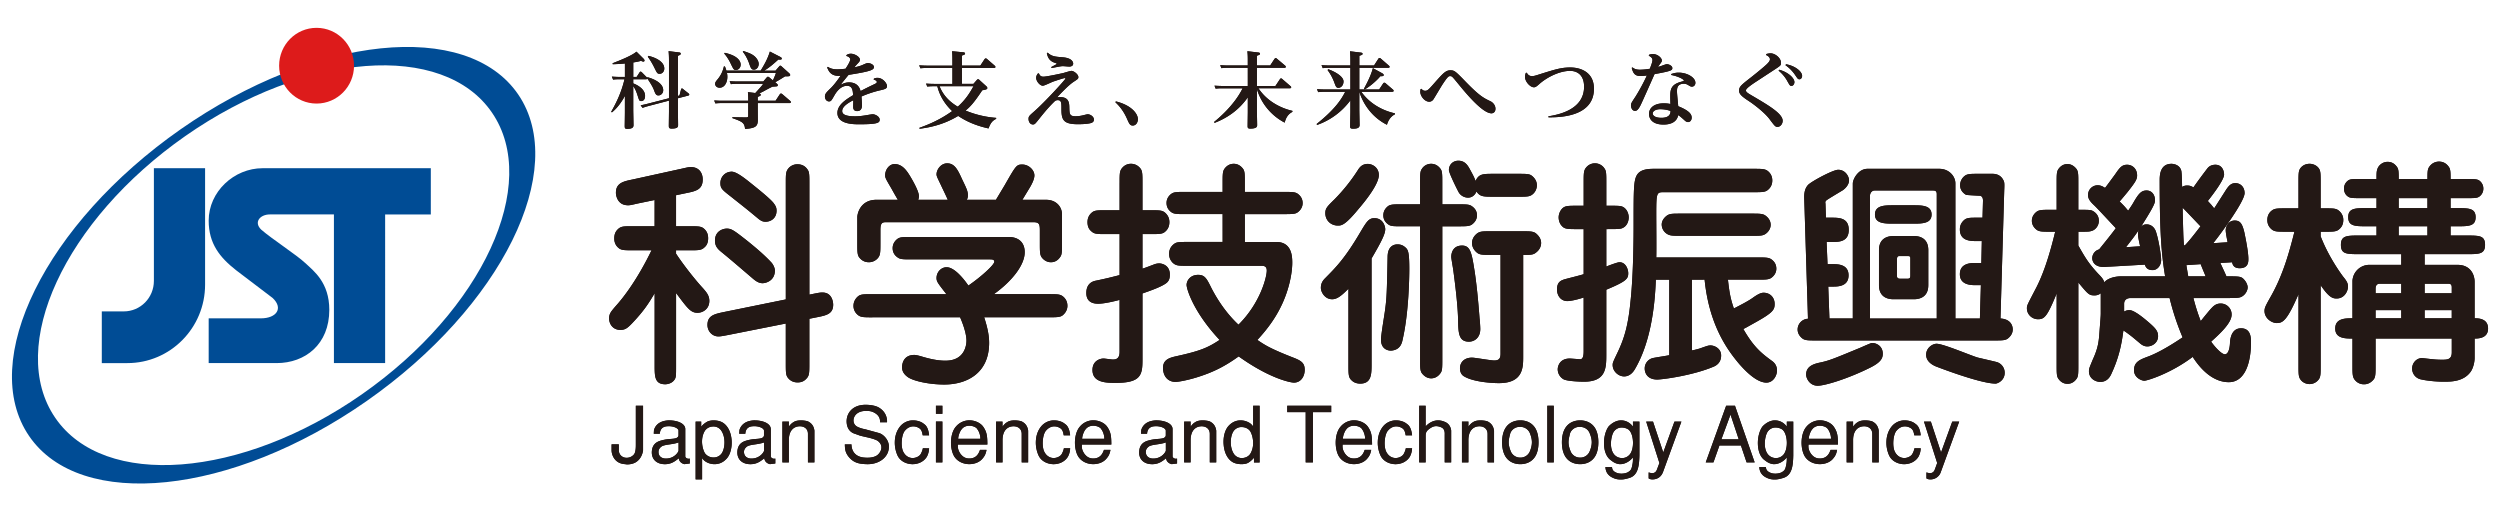
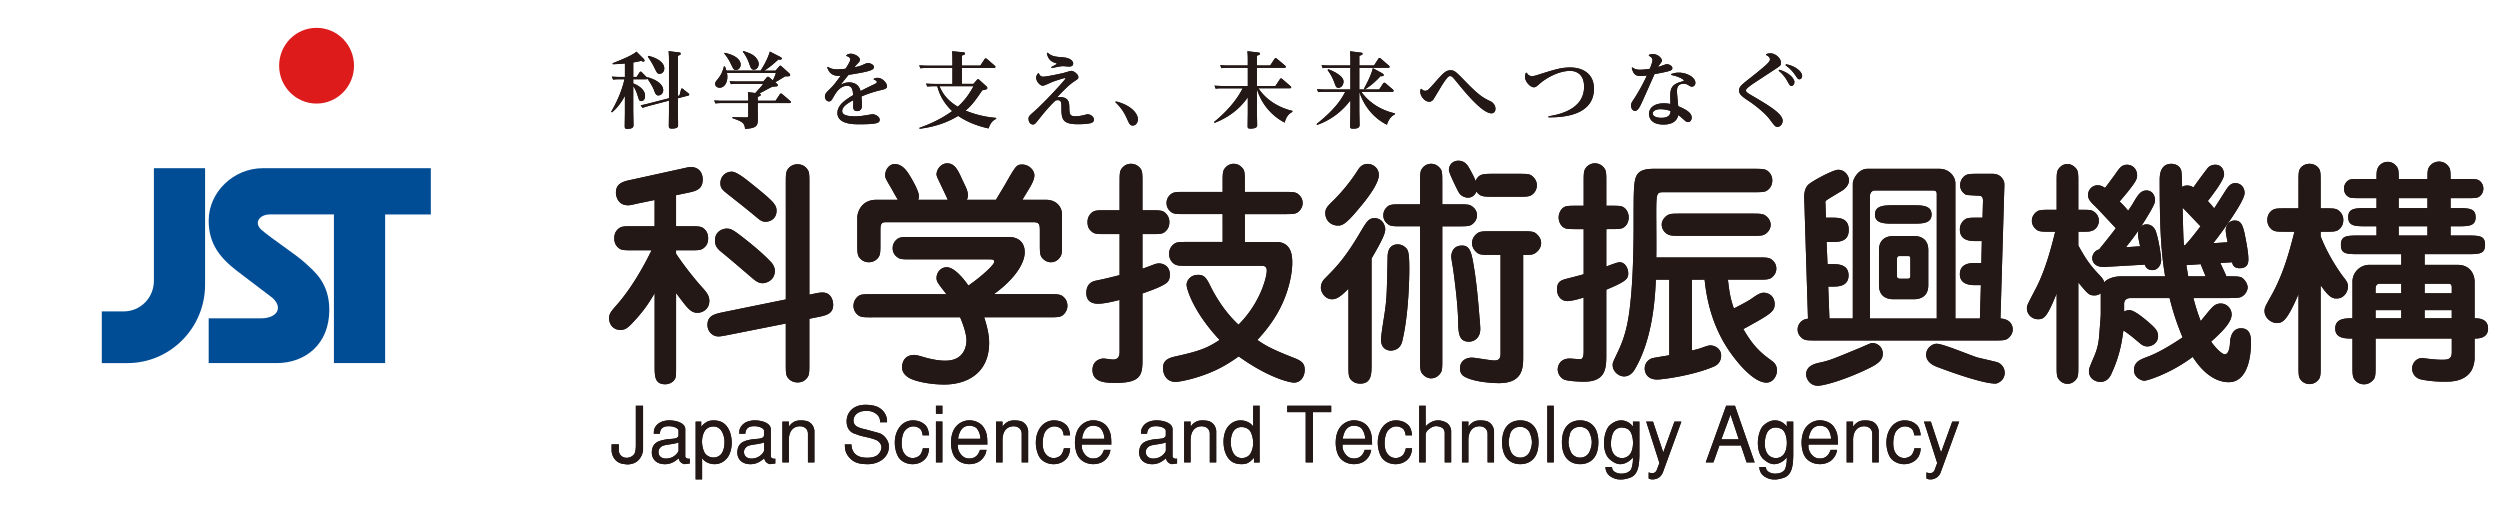
<svg xmlns="http://www.w3.org/2000/svg" id="_レイヤー_1" width="220" height="45" data-name="レイヤー_1" version="1.1">
  <defs>
    <style>.st0{fill:#004c95}.st3,.st4{fill:#231815}.st4{fill-rule:evenodd}</style>
  </defs>
  <g id="c">
    <path d="M67.113 24.922c-.415 0-.708-.274-1.02-.542-.328-.274-1.533-1.322-2.507-2.12-.397-.314-.668-.565-.668-1.09 0-.839.708-1.053 1.037-1.053.415 0 .627.15 1.827 1.094.726.588 1.452 1.194 2.098 1.887.208.233.31.547.31.693 0 .944-.83 1.13-1.077 1.13zm.266-5.41c-.185 0-.352-.019-.681-.293-1.06-.884-1.182-.966-2.368-1.91-.808-.629-.934-.734-.934-1.217 0-.5.397-.984.997-.984.392 0 1.1.542 1.619.962.663.53 1.683 1.345 2.035 1.764.208.274.289.42.289.711 0 .652-.496.966-.956.966zm3.844 8.538v3.92c0 .884 0 1.094-.293 1.386-.226.233-.478.296-.744.296-.397 0-.686-.168-.893-.465-.144-.228-.144-.524-.144-1.217v-3.5l-5.066 1.006c-.541.105-.686.128-.871.128-.541 0-.956-.465-.956-1.007 0-.843.645-.966 1.435-1.135l5.459-1.112V16.134c0-.857 0-1.07.289-1.38a1.03 1.03 0 0 1 .749-.297c.329 0 .663.128.889.483.149.21.149.501.149 1.194v9.796c.91-.187.934-.187 1.16-.187.853 0 .934.88.934 1.067 0 .82-.6.944-1.452 1.112l-.641.128zm-11.73-5.726c.813 1.235 1.932 2.58 2.369 3.041.289.337.559.63.559 1.112 0 .734-.6 1.048-1.037 1.048-.6 0-.871-.378-1.89-1.74v6.376c0 .798 0 .962-.081 1.153-.185.378-.6.501-.871.501-.934 0-.934-.71-.934-1.655v-6.355c-.501.84-.916 1.527-2.017 2.68-.37.378-.577.547-.992.547-.686 0-.997-.547-.997-1.007 0-.419.167-.606.582-1.09.726-.798 1.93-2.389 3.153-4.91h-1.62c-.685 0-.974 0-1.204-.146-.456-.314-.456-.775-.456-.903 0-.438.167-.647.289-.775.293-.292.5-.292 1.37-.292h1.89V17.6l-1.515.313c-.56.128-.623.15-.83.15-.934 0-1.06-.884-1.06-1.094 0-.857.645-1.007 1.453-1.17l4.299-.945c.578-.128.64-.15.848-.15.686 0 1.037.483 1.037 1.094 0 .898-.623 1.026-1.453 1.194l-.893.187v2.731h1.164c.686 0 .974 0 1.204.146.456.315.456.775.456.921 0 .42-.167.652-.29.757-.292.292-.5.292-1.37.292h-1.164v.296zM83.408 17.583c-.144-.337-.415-.884-.618-1.322-.334-.693-.374-.775-.374-.925 0-.397.374-.962.934-.962.663 0 .934.565 1.326 1.427.374.775.5 1.026.5 1.404a.75.75 0 0 1-.103.378h2.57l.768-1.28c.997-1.742 1.038-1.824 1.556-1.824.559 0 1.06.483 1.06.962 0 .337-.248.798-.397 1.048l-.663 1.094h2.098c.893 0 1.39.63 1.39 1.277v2.54c0 .692 0 .988-.144 1.193-.248.378-.56.483-.83.483-.415 0-.704-.269-.83-.46-.144-.229-.144-.525-.144-1.218v-1.13c0-.589-.086-.717-.605-.717H78.036c-.374 0-.56.023-.56.675v1.172c0 .862 0 1.094-.292 1.386a1.04 1.04 0 0 1-.726.292c-.433 0-.704-.228-.871-.46-.144-.229-.144-.525-.144-1.218v-2.284c0-.315.27-1.532 1.683-1.532h1.886c-.207-.36-.248-.419-.56-.984-.495-.843-.558-.948-.558-1.176 0-.506.374-.985.83-.985.686 0 1.078.606 1.326 1.003.248.401.812 1.386.812 1.805a.8.8 0 0 1-.063.337h2.612zm-6.641 10.34c-.848 0-1.078 0-1.367-.293a1 1 0 0 1-.293-.716c0-.479.31-.775.46-.88.226-.146.519-.146 1.2-.146h6.519c-.767-.985-.871-1.112-.871-1.427 0-.5.393-.944.889-.944.749 0 1.642 1.217 1.913 1.614 1.1-.752 2.283-1.823 2.283-2.097 0-.21-.208-.21-.415-.21h-6.871c-.686 0-.975 0-1.182-.146-.397-.25-.478-.588-.478-.839 0-.42.248-.693.456-.839.23-.146.519-.146 1.205-.146h8.53c.912 0 1.43.501 1.43 1.34 0 1.112-1.1 2.54-2.715 3.693h4.813c.853 0 1.078 0 1.367.292.189.191.293.442.293.734 0 .465-.311.757-.456.862-.23.146-.52.146-1.205.146h-5.666c.289.884.438 1.596.438 2.247 0 2.703-1.994 3.67-3.947 3.67-1.367 0-2.698-.314-3.172-.629-.46-.314-.541-.629-.541-.903 0-.187.063-1.07 1.078-1.07.23 0 .686.15.83.19.956.274 1.516.315 1.913.315 1.845 0 1.845-1.636 1.845-1.764 0-.273-.063-.903-.56-2.056h-7.723zM112.993 16.89c.68 0 .952 0 1.182.146.393.274.456.611.456.84 0 .418-.271.692-.456.82-.207.145-.501.145-1.182.145h-3.447v2.452h2.76c1.368 0 1.413 1.258 1.413 1.828 0 .921-.293 2.452-1.02 3.898-.455.925-1.1 1.87-2.053 2.895.682.465 1.16.78 3.32 1.618.559.233.848.438.848 1.007 0 .606-.352 1.131-.952 1.131-.248 0-2.075-.315-4.86-2.307-1.222.88-2.26 1.404-3.694 1.846-.744.232-1.574.397-1.867.397-.663 0-1.096-.5-1.096-1.236 0-.757.64-.903 1.2-1.03 2.098-.46 2.76-.752 3.78-1.427-2.305-2.453-2.905-4.486-2.905-4.84 0-.36.31-.885 1.015-.885.582 0 .749.314 1.164 1.153.474.925 1.263 2.184 2.386 3.232 1.926-1.91 2.49-4.194 2.49-4.764 0-.419-.293-.419-.501-.419h-6.433c-.871 0-1.056 0-1.367-.292-.104-.128-.293-.337-.293-.757 0-.168.022-.588.478-.903.208-.146.496-.146 1.182-.146h3.05V18.84h-3.275c-.686 0-.98 0-1.204-.146-.397-.273-.456-.61-.456-.839 0-.419.266-.693.456-.82.226-.146.519-.146 1.204-.146h3.275v-.82c0-.688 0-.962.149-1.194.248-.355.559-.46.83-.46.415 0 .68.251.83.46.144.21.144.506.144 1.194v.82h3.447zm-14.468-.798c0-.88 0-1.089.293-1.386a.98.98 0 0 1 .704-.292c.496 0 .767.315.87.46.145.233.145.524.145 1.217v2.412h.708c.87 0 1.078 0 1.367.296.104.123.293.333.293.752 0 .314-.104.652-.46.903-.226.146-.514.146-1.2.146h-.708v3.045c.27-.087.708-.255.979-.36.144-.059.31-.105.496-.105.208 0 .934.128.934.99 0 .332-.081.541-.271.71-.433.355-1.475.711-2.138.944v5.894c0 1.304-.185 1.974-2.346 1.974-.808 0-2.053 0-2.053-1.135 0-.793.645-1.007.974-1.007.126 0 .686.087.812.087.226 0 .6-.023.6-.67V26.39c-.478.128-1.35.337-1.89.337-.392 0-1.037-.105-1.037-.944 0-.903.645-1.049.875-1.09 1.096-.232 1.223-.274 2.053-.483V20.6H97.36c-.871 0-1.078 0-1.367-.292-.126-.105-.293-.337-.293-.757 0-.315.104-.647.46-.903.226-.146.519-.146 1.2-.146h1.164V16.09zM121.528 29.896c0-.442.329-2.329.374-2.726.122-.966.144-1.322.208-4.595.018-.903.537-1.07.87-1.07.272 0 .457.086.6.19.312.251.439.333.439 1.992 0 .63-.041 3.816-.582 6.168-.063.333-.207.88-.893.985-.311.064-1.015-.064-1.015-.944zm-.19-14.496c0 .78-1.097 2.184-1.782 2.981-1.204 1.468-1.516 1.468-1.827 1.468-.6 0-1.1-.442-1.1-1.094 0-.419.167-.584.789-1.194a15.8 15.8 0 0 0 2.053-2.557c.167-.274.356-.506.726-.565.5-.087 1.14.27 1.14.962m10.11 1.91c-.915 0-1.204 0-1.516-.46-.23.541-.663.541-.75.541a.98.98 0 0 1-.784-.419c-.063-.082-.893-1.74-.893-2.01 0-.465.352-.82.83-.82.6 0 .848.442 1.038.798.31.565.374.711.478.985.289-.629.64-.629 1.597-.629h2.138c.68 0 .975 0 1.182.146.208.15.478.442.478.861 0 .251-.104.524-.293.716-.29.292-.52.292-1.367.292h-2.138m-1.683 6.546q.247 1.635.437 4.171c.018.064.063.693.063.925 0 .752-.501 1.112-.997 1.112-.916 0-.934-.78-.956-1.933-.023-1.217-.248-3.059-.415-4.299-.022-.21-.185-1.07-.185-1.24 0-.228.082-.985.952-.985.748 0 .852.693 1.1 2.247zm2.283-1.427h-.848c-.645 0-.956 0-1.187-.169-.144-.105-.474-.4-.474-.88 0-.255.104-.506.31-.716.313-.314.538-.314 1.35-.314h2.76c.64 0 .934 0 1.182.168.122.105.478.397.478.862 0 .228-.085.588-.5.88-.226.17-.497.17-1.078.17v8.934c0 .966 0 2.348-2.138 2.348-.83 0-2.323-.146-3.05-.588-.126-.059-.374-.269-.374-.71 0-.566.415-.945 1.06-.945.266 0 1.638.251 1.949.251.415 0 .56-.169.56-.588zm-13.385 2.977c-.604.611-.997.925-1.434.925-.641 0-.992-.629-.992-1.007 0-.419.207-.675.374-.839.934-.944 1.742-1.74 3.108-4.07.542-.904.73-1.218 1.227-1.218.789 0 .956.757.956.966 0 .42-.334 1.09-1.204 2.58v9.313c0 .84 0 1.7-.997 1.7-.248 0-.541-.064-.767-.296-.271-.25-.271-.524-.271-1.404zm9.65-7.426c.685 0 .974 0 1.182.146.46.296.478.675.478.821 0 .438-.29.693-.456.816-.23.15-.52.15-1.204.15h-1.39v11.702c0 .693 0 .99-.144 1.194-.253.378-.582.483-.83.483-.415 0-.686-.269-.83-.46-.15-.228-.15-.524-.15-1.217V19.913h-1.596c-.685 0-.975 0-1.182-.15-.437-.292-.456-.67-.456-.816 0-.442.27-.693.433-.82.23-.147.519-.147 1.204-.147h1.597v-1.91c0-.688 0-.985.149-1.194a.95.95 0 0 1 .83-.46c.415 0 .68.251.83.46.144.21.144.506.144 1.194v1.91h1.39M147.892 20.751c-.623 0-.916 0-1.164-.15a.98.98 0 0 1-.497-.839c0-.356.248-.647.497-.816.248-.146.478-.146 1.164-.146h6.266c.623 0 .934 0 1.164.146.31.21.496.501.496.84 0 .355-.226.651-.478.815-.248.15-.474.15-1.182.15zm-6.537 2.704c.37-.146.992-.378 1.16-.378.559 0 .77.63.77.966 0 .483-.148.711-1.93 1.45v5.744c0 1.176-.044 2.352-1.97 2.352-.397 0-1.475-.046-1.786-.21a1.02 1.02 0 0 1-.52-.88c0-.233.145-.948 1.06-.948.104 0 .87.064.912.064.289 0 .31-.419.31-.734v-4.7c-.703.232-1.221.314-1.433.314-.56 0-.911-.46-.911-1.026 0-.652.352-.775.582-.862.08-.04 1.493-.378 1.763-.479v-3.966h-.52c-.852 0-1.14 0-1.37-.25-.226-.215-.311-.53-.311-.78 0-.316.149-.607.31-.776.253-.25.502-.25 1.372-.25h.519v-2.057c0-.862 0-1.09.289-1.386a.998.998 0 0 1 1.56.191c.145.205.145.501.145 1.194v2.056c1.078 0 1.286 0 1.493.123.31.17.478.57.478.903 0 .296-.126.716-.478.903-.208.128-.437.128-1.493.128v3.291zm7.533 1.153v6.232c.122-.023.393-.082.682-.169.708-.25.77-.273.956-.273.352 0 .934.273.934.884 0 .542-.311.84-.663.985-1.827.775-4.484 1.131-4.962 1.131-.89 0-1.1-.606-1.1-.962a.94.94 0 0 1 .81-.944c.209-.046 1.165-.19 1.35-.233v-6.65h-1.182c-.086 2.52-.501 5.602-1.85 7.89-.352.606-.808.625-.934.625-.52 0-1.015-.46-1.015-1.003 0-.21.04-.274.478-1.199.559-1.194.893-2.325 1.096-4.426.27-2.516.27-6.04.27-6.733 0-3.018 0-3.816.27-4.322.249-.46.79-.584 1.476-.584h8.797c.853 0 1.083 0 1.372.292.104.105.289.337.289.734 0 .442-.226.716-.456.88-.226.15-.52.15-1.205.15h-7.845c-.681 0-.704 0-.704 2.01 0 .588.022 3.21 0 3.734h8.923c.663 0 .956 0 1.182.15.397.27.46.606.46.84 0 .418-.271.687-.46.815-.226.146-.52.146-1.182.146h-2.616c.126 1.135.23 1.7.523 2.54.6-.315 1.182-.607 1.615-.904.519-.378.789-.483.997-.483.56 0 .975.401.975.99 0 .478-.122.733-1.493 1.508-.974.547-1.078.606-1.263.693.934 1.637 1.66 2.18 2.549 2.831.253.187.415.46.415.82 0 .42-.311 1.067-.934 1.067-.993 0-2.156-1.386-2.386-1.636-.89-1.067-2.635-3.25-3.05-7.426zM175.604 33.757c.185 0 .808-.273.808-.948a.98.98 0 0 0-.686-.944c-.226-.059-1.407-.333-1.678-.397-.541-.146-3.031-1.217-3.631-1.217-.352 0-.916.356-.916.966 0 .606.564.903.852 1.026 0 0 3.88 1.513 5.25 1.513zm-10.917-3.569c-.082.023-.726.296-.853.36-2.427 1.003-2.82 1.172-3.586 1.34-.501.105-1.308.273-1.308 1.071 0 .356.33.985 1.015.985.645 0 2.698-.629 4.629-1.596.87-.438 1.1-.775 1.1-1.217 0-.752-.685-.985-.997-.944zm1.953-12.122c-.79 0-1.642 0-1.642.816 0 .798.852.798 1.642.798h1.7c.79 0 1.638 0 1.638-.798 0-.816-.848-.816-1.637-.816zm-2.08 9.961V17.205c0-.169.127-.442.416-.442h5.066c.207 0 .393 0 .393.315v10.95h-5.874m-3.88-8.87-.04-1.24c-.023-.106-.023-.188.063-.27.08-.087.974-.61 1.452-.903.08-.046.559-.4.559-.884 0-.315-.311-.92-.956-.92-.455 0-2.364 1.025-2.657 1.34-.163.19-.352.482-.33 1.157l.33 10.612a.955.955 0 0 0-.911.944c0 .128.023.501.455.816.23.15.519.15 1.205.15h15.609c.68 0 .975 0 1.2-.15.167-.123.46-.397.46-.816 0-.274-.126-.903-1.078-.966l.33-11.264c.022-.5.022-.693-.041-.839-.085-.169-.29-.629-.997-.629h-1.182c-.686 0-.975 0-1.205.146a1.03 1.03 0 0 0-.456.861c0 .461.31.716.519.84.04.022.767.063 1.16.081.23 0 .333.15.333.442l-.041 1.491h-.56c-.456 0-.748 0-.98.146-.225.17-.454.442-.454.88 0 1.03.956 1.03 1.434 1.03h.497l-.041 1.928h-.52c-.373 0-1.37 0-1.37.99 0 .961 1.019.961 1.37.961h.479l-.086 2.936h-2.157V16.134c0-.606-.541-1.277-1.412-1.277h-6.33c-.788 0-1.285.898-1.285 1.3v11.87h-2.057l-.104-2.808h.393c.437 0 1.394 0 1.394-.989s-.98-.985-1.394-.985h-.456l-.082-1.95h.456c.604 0 1.493 0 1.493-1.068s-.87-1.07-1.493-1.07h-.52zm4.67 5.934c0 .966.645 1.24 1.268 1.24h1.804c.478 0 1.267-.168 1.267-1.24V22.01c0-.966-.645-1.24-1.267-1.24h-1.804c-.501 0-1.268.191-1.268 1.24zm2.553-2.557c.208 0 .208.082.208.251v1.404c0 .191 0 .337-.226.337h-.686c-.167 0-.27-.064-.27-.25v-1.41c0-.333.104-.333.27-.333zM187.604 21.084c.23-.292.478-.647.645-.903a.84.84 0 0 0-.104.442c0 .251.104.67.185 1.05l-1.245.081zm1.142 2.202c.063.191.189.483.686.483.437 0 .749-.438.749-.88 0-.397-.207-1.719-.437-2.434-.104-.378-.393-.71-.848-.71-.293 0-.437.145-.541.291.975-1.55 1.286-2.097 1.286-2.389 0-.547-.311-.884-.744-.884-.46 0-.686.274-1.101.967-.144.273-.397.63-.52.816-.292-.374-.518-.588-.748-.816.126-.146.185-.21.685-.816.664-.843.852-1.112.852-1.472 0-.606-.437-.944-.875-.944-.456 0-.641.233-1.056.84-.293.4-.83 1.134-.893 1.198-.19-.128-.392-.233-.645-.233a.854.854 0 0 0-.848.84c0 .273.08.505.559.943.31.296 1.619 1.723 1.886 1.992-.266.378-.93 1.2-1.471 1.87a.82.82 0 0 0-.605.756c0 .187.086.793 1.042.793.08 0 .145-.018.618-.04l2.968-.17m3.446-1.696c-.063-.734-.063-1.007-.122-3.314.266.251 1.344 1.404 1.575 1.637-.704.921-1.015 1.3-1.371 1.677zm-5.522 2.726c-.311 0-1.078.064-1.493.524-.081-.232-.126-.337-.541-.757-.808-.88-1.078-1.299-1.742-2.475v-1.217c.87 0 .956 0 1.205-.082.23-.064.6-.378.6-.88 0-.255-.081-.57-.455-.82-.23-.147-.33-.147-1.35-.147v-2.37c0-.694 0-.967-.143-1.195-.126-.169-.397-.46-.812-.46-.104 0-.497 0-.808.46-.145.228-.145.501-.145 1.194v2.371h-.52c-.685 0-.974 0-1.204.146-.185.128-.456.401-.456.821 0 .251.104.565.456.816.23.146.519.146 1.205.146h.393c-.271 1.094-.808 3.255-1.66 4.91-.808 1.555-.83 1.573-.83 1.828 0 .565.478.962.975.962.564 0 .812-.228 1.642-2.266v6.295c0 .688 0 .985.145 1.194.126.187.374.46.808.46.104 0 .5 0 .812-.46.144-.21.144-.506.144-1.194v-7.262c.87 1.053.956 1.135 1.412 1.135a.84.84 0 0 0 .559-.187v1.782c0 .228-.018.378-.122 1.76-.063.966-.212 1.491-.604 2.352-.226.565-.312.711-.312.962 0 .675.605.944.997.944.64 0 .893-.5 1.015-.798.749-1.614.916-2.977 1.02-3.734l.248.17c.519.377.582.441 1.182.943.31.273.519.296.686.296.393 0 .934-.296.934-.903 0-.419-.207-.67-.704-1.112-.46-.4-1.372-1.176-1.81-1.176a.85.85 0 0 0-.473.128v-.693c0-.337.248-.5.577-.5h3.424a22.4 22.4 0 0 0 1.146 3.46c-1.457.984-2.472 1.49-3.117 1.718-.663.251-1.16.46-1.16 1.176 0 .63.64.921.91.921.249 0 2.306-.629 4.255-2.097.997 1.554 2.12 2.225 3.176 2.225 1.39 0 1.953-1.636 1.953-3.506 0-.374 0-1.235-.875-1.235-.79 0-.952.816-.974 1.281 0 .105-.041 1.007-.456 1.007-.207 0-.685-.4-1.204-1.112.749-.675 1.804-1.637 1.804-2.37a.96.96 0 0 0-.952-.986c-.334 0-.56.123-.83.42-.144.145-.79.938-.934 1.13a17 17 0 0 1-.645-2.033h3.113c.663 0 .956 0 1.182-.15.31-.187.478-.543.478-.793 0-.169-.104-.442-.29-.652-.27-.314-.396-.314-1.578-.314-.104-.25-.334-.734-.537-1.176l1.034-.064c.045.191.126.524.667.524.767 0 .767-.565.767-.816 0-.652-.271-1.928-.352-2.329-.19-.816-.397-1.049-.853-1.049-.6 0-.79.611-.79.84 0 .295.145.943.168 1.07l-1.267.082c.627-.775 2.76-3.67 2.76-4.404 0-.547-.37-.88-.807-.88-.334 0-.541.164-.808.565-.15.233-.893 1.404-1.06 1.655l-.185-.228c-.063-.087-.15-.169-.374-.42.104-.15 1.43-1.782 1.43-2.329 0-.315-.167-.862-.767-.862-.126 0-.437.023-.663.274a48 48 0 0 0-1.268 1.72c-.144-.083-.29-.165-.537-.165a.8.8 0 0 0-.46.123c-.018-1.067-.041-1.194-.063-1.386-.122-.584-.726-.647-.871-.647-1.038 0-1.038 1.09-1.038 1.445 0 5.142.208 6.78.478 8.456h-3.862m5.896 0c-.041-.232-.063-.378-.167-.985l1.268-.087c0 .023.04.128.433 1.071zM204.215 25.091c.749 1.112 1.078 1.176 1.412 1.176.704 0 .997-.675.997-1.049 0-.314-.144-.524-.437-.884-.311-.419-1.308-1.823-1.971-3.542v-.4h.333c.682 0 .975 0 1.205-.147.248-.169.456-.438.456-.88a1 1 0 0 0-.293-.734c-.29-.296-.496-.296-1.367-.296h-.333v-2.243c0-.734 0-.984-.122-1.217-.19-.315-.541-.46-.853-.46-.334 0-.663.146-.853.46-.122.233-.122.461-.122 1.217v2.243h-1.082c-.682 0-.975 0-1.2.15-.253.164-.46.438-.46.88 0 .397.189.63.293.734.289.292.496.292 1.367.292h.726c-.474 1.887-1.033 3.902-2.156 5.835-.352.63-.478.857-.478 1.131 0 .67.645 1.071 1.078 1.071.54 0 .916-.232 1.913-2.539v6.232c0 .711 0 .962.122 1.194.19.337.542.483.853.483a1 1 0 0 0 .853-.483c.122-.233.122-.46.122-1.194v-7.029zm9.4-5.178v.816h-2.53v-.816zm0-2.476v.88h-2.53v-.88zm-2.304 8.37h-2.26v-.419c0-.232.104-.419.352-.419h1.908v.84zm2.057-.839h2.053c.149 0 .334 0 .334.315v.524h-2.386zm-2.057 3.041h-2.26v-.716h2.26zm0-4.7h-2.738a1.49 1.49 0 0 0-1.556 1.404v3.296c-.622 0-1.516 0-1.516.903 0 .88.893.88 1.516.88v2.348c0 .862 0 1.09.293 1.386a1 1 0 0 0 .726.292c.433 0 .704-.25.87-.46.145-.233.145-.525.145-1.218v-2.348h6.704v1.217c0 .647-.415.647-.871.647q-.467.001-.934-.059c-.086 0-.767-.087-.812-.087-.474 0-.871.42-.871.925 0 .333.185.752.663.921.356.105 1.245.233 2.138.233.623 0 1.746 0 2.368-.903.185-.274.33-.775.33-1.194v-1.7c.334 0 1.182-.023 1.182-.88 0-.884-.848-.903-1.182-.903v-3.19c0-.712-.415-1.51-1.493-1.51h-2.905v-.944h3.713c1.083 0 1.602 0 1.602-.82 0-.817-.501-.817-1.602-.817h-1.43v-.816h.582c.997 0 1.62 0 1.62-.798s-.623-.798-1.62-.798h-.582v-.88h1.268c.848 0 1.038 0 1.245-.128a.85.85 0 0 0 .37-.71.86.86 0 0 0-.37-.717c-.208-.128-.438-.128-1.245-.128h-1.268c0-.542 0-.839-.144-1.049-.167-.25-.438-.483-.871-.483-.356 0-.667.168-.875.483-.144.21-.144.483-.144 1.05h-2.531c0-.566 0-.84-.144-1.05-.248-.355-.541-.46-.83-.46-.52 0-.83.397-.893.611-.085.228-.085.397-.085.898h-1.264c-.852 0-1.037 0-1.227.128a.86.86 0 0 0-.37.716c0 .27.104.542.37.711.189.128.415.128 1.227.128h1.264v.88h-.89c-.974 0-1.6 0-1.6.798s.627.798 1.6.798h.89v.816h-1.512c-1.082 0-1.62 0-1.62.816 0 .821.497.821 1.62.821h3.69zm2.057 3.984h2.386v.716h-2.386z" class="st4" />
-     <path d="M31.844 34.701C42.463 27.29 47.593 16.188 43.298 9.916c-4.286-6.282-16.376-5.352-26.991 2.056C5.693 19.393.563 30.49 4.857 36.762c4.29 6.282 16.372 5.352 26.987-2.06m-29.282 3.67c-4.52-6.61 1.453-18.69 13.335-26.996 11.887-8.297 25.186-9.669 29.702-3.068 4.51 6.605-1.457 18.69-13.35 26.996C20.373 43.6 7.074 44.977 2.562 38.371" style="fill:#004c95;fill-rule:evenodd" />
    <path d="M27.856 9.114c1.823 0 3.298-1.495 3.298-3.332S29.679 2.45 27.856 2.45s-3.293 1.491-3.293 3.332 1.475 3.332 3.293 3.332" style="fill:#dd1b1b" />
    <path d="M13.542 14.803v9.915c0 1.482-1.177 2.685-2.653 2.685H8.958v4.55h2.25c3.777 0 6.84-3.092 6.84-6.907V14.803H13.54M37.912 14.803H23.11c-2.513 0-4.746 2.065-4.746 4.61 0 2.018.97 3.236 2.418 4.371l3.216 2.443c.965.916.32 1.787-1.042 1.787h-4.592v3.938h5.977c2.522 0 4.638-1.655 4.638-4.686 0-2.412-1.371-3.424-2.13-4.13-.734-.693-2.91-2.1-3.861-2.927-.681-.652-.113-1.34.767-1.34h5.63v13.083h4.507V18.87h4.02z" class="st0" />
    <path d="M54.455 39.1v.506c0 .365.23.593.51.661a.84.84 0 0 0 .816-.269c.18-.205.172-.71.172-.907v-3.387h.636v3.943c-.036.228-.162.725-.618 1.017-.343.22-.817.223-.952.182-.974-.046-1.2-.88-1.2-1.217V39.1zM60.306 37.746c-.014-.355-.38-.588-.826-.688a2.8 2.8 0 0 0-.704-.064c-.23.023-.456.068-.636.16a1.07 1.07 0 0 0-.591.702l-.018.314h.532c.014-.164.054-.629.672-.66.384-.037.925.113.974.368v.424c0 .191-.212.26-.284.274-.338.082-.672.018-1.313.21-.37.114-.708.346-.75.94-.044.705.452 1.161 1.242 1.12.54-.027.853-.305 1.132-.52.018.242.194.447.492.52l.474-.059v-.433c-.19.064-.397-.064-.397-.196v-2.412m-.591 1.901c0 .118-.37.725-1.141.706-.311-.005-.641-.173-.623-.615.005-.264.235-.438.338-.488.329-.15.965-.137 1.426-.319zM61.785 42.186v-1.878a1 1 0 0 0 .325.32c.158.104.437.218.77.218s.714-.109 1.043-.465c.352-.36.514-1.039.456-1.682-.054-.656-.334-1.286-.862-1.555-.203-.1-.46-.15-.713-.15-.24 0-.465.05-.605.137a1.7 1.7 0 0 0-.492.42v-.452h-.492v5.087zm1.665-4.322c.442.606.352 1.627.054 2.042a.86.86 0 0 1-.744.351.92.92 0 0 1-.704-.342c-.19-.26-.496-1.208-.036-1.992a.87.87 0 0 1 .686-.388.82.82 0 0 1 .744.328zM67.83 37.746c-.018-.355-.38-.588-.83-.688a2.8 2.8 0 0 0-.704-.064c-.23.023-.451.068-.636.16-.37.178-.541.497-.587.702l-.022.314h.537c.013-.164.054-.629.668-.66.388-.037.929.113.975.368v.424c0 .191-.208.26-.284.274-.338.082-.668.018-1.308.21-.37.114-.708.346-.75.94-.044.705.448 1.161 1.242 1.12.54-.027.852-.305 1.132-.52.018.242.194.447.492.52l.474-.059v-.433c-.19.064-.397-.064-.397-.196v-2.412zm-.59 1.901c0 .118-.374.725-1.146.706-.307-.005-.636-.173-.623-.615.009-.264.239-.438.338-.488.334-.15.97-.137 1.43-.319v.716M69.418 37.098v.451c.122-.173.27-.324.406-.392.167-.128.446-.168.704-.164.257.01.492.055.582.096.176.096.487.274.559.807v2.794h-.57v-2.498c.01-.447-.315-.679-.707-.679-.474 0-.988.301-.974 1.267v1.91h-.568v-3.592zM77.444 37.158c.014-.292-.068-.574-.442-.807-.33-.196-.568-.19-.817-.19-1.137 0-1.34 1.061-.771 1.376.176.1.42.182.749.246l1.218.333c.428.15.82.634.839 1.117.05.998-.88 1.65-1.94 1.614-.65-.018-1.137-.1-1.58-.629-.33-.4-.342-.72-.355-1.108h.586c-.004.292.104.985.956 1.135.149.027.397.046.65.027.257-.027.519-.09.695-.242.32-.274.564-.848-.027-1.258-.29-.15-.695-.246-1.03-.319-.333-.077-.418-.096-.504-.123s-.167-.064-.501-.178c-.217-.077-.595-.296-.66-.916-.08-.807.46-1.614 1.66-1.614.412 0 .899.073 1.196.26.672.415.713 1.053.69 1.276h-.614zM81.76 39.451a1.7 1.7 0 0 1-.188.725c-.28.474-.821.693-1.34.67-.523-.027-1.024-.287-1.245-.757a2.74 2.74 0 0 1-.244-1.222c.013-.469.149-.975.505-1.386a1.47 1.47 0 0 1 1.069-.488c.388-.004.758.11 1.002.324.28.178.4.574.442.99h-.564c-.06-.375-.14-.553-.38-.67a.95.95 0 0 0-.486-.115c-.217.014-.46.1-.695.374-.158.178-.253.53-.28.89-.027.364.013.733.13.965.218.43.569.57.88.556.317-.023.597-.2.678-.392.08-.15.149-.328.167-.465zM82.93 37.098h-.568v3.592h.568zm0-1.394h-.568v.711h.568zM86.89 39.122c-.01-.666-.013-1.089-.401-1.614-.217-.273-.614-.479-1.056-.515a1.55 1.55 0 0 0-1.304.542c-.293.328-.433.852-.442 1.381-.005.524.122 1.048.36 1.354.303.392.786.574 1.25.574.475 0 .935-.178 1.2-.533.218-.255.272-.497.317-.72h-.573c-.081.205-.244.757-.947.757-.415 0-.645-.232-.798-.447-.203-.319-.217-.529-.2-.78zm-2.571-.505c.013-.365.216-.752.302-.834.189-.26.5-.342.78-.315.284.027.54.155.613.315.09.096.28.497.257.834h-1.953M88.22 37.098v.451c.123-.173.272-.324.407-.392.172-.128.447-.168.704-.164.257.01.496.055.582.096.176.096.487.274.564.807v2.794h-.568v-2.498c.004-.447-.32-.679-.713-.679-.474 0-.988.301-.974 1.267v1.91h-.568v-3.592h.568zM94.172 39.451a1.66 1.66 0 0 1-.19.725c-.28.474-.82.693-1.34.67-.522-.027-1.023-.287-1.244-.757a2.74 2.74 0 0 1-.244-1.222c.014-.469.149-.975.505-1.386a1.47 1.47 0 0 1 1.069-.488c.388-.004.758.11 1 .324.28.178.403.574.443.99h-.564c-.06-.375-.14-.553-.38-.67a.95.95 0 0 0-.486-.115c-.217.014-.46.1-.695.374-.158.178-.253.53-.28.89-.027.364.014.733.13.965.217.43.57.57.88.556.317-.023.596-.2.678-.392.08-.15.149-.328.167-.465h.55zM97.799 39.122c-.01-.666-.013-1.089-.402-1.614-.217-.273-.613-.479-1.056-.515a1.54 1.54 0 0 0-1.304.542c-.293.328-.433.852-.442 1.381-.004.524.122 1.048.36 1.354.303.392.786.574 1.25.574.475 0 .935-.178 1.2-.533.218-.255.272-.497.317-.72h-.573c-.081.205-.244.757-.947.757-.415 0-.645-.232-.798-.447-.203-.319-.217-.529-.198-.78zm-2.572-.505c.013-.365.217-.752.302-.834.189-.26.5-.342.78-.315.284.027.54.155.613.315.09.096.28.497.257.834h-1.953M103.185 37.746c-.013-.355-.38-.588-.826-.688a2.8 2.8 0 0 0-.704-.064c-.23.023-.456.068-.636.16a1.09 1.09 0 0 0-.591.702l-.018.314h.532c.013-.164.054-.629.672-.66.384-.037.925.113.975.368v.424c0 .191-.212.26-.284.274-.338.082-.672.018-1.313.21-.365.114-.704.346-.744.94-.05.705.447 1.161 1.236 1.12.54-.027.853-.305 1.132-.52.018.242.194.447.492.52l.474-.059v-.433c-.19.064-.397-.064-.397-.196zm-.591 1.901c0 .118-.37.725-1.141.706-.311-.005-.636-.173-.622-.615.004-.264.235-.438.338-.488.329-.15.965-.137 1.425-.319zM104.773 37.098v.451c.122-.173.27-.324.406-.392.172-.128.447-.168.704-.164.257.01.496.055.582.096.176.096.487.274.564.807v2.794h-.568v-2.498c.004-.447-.32-.679-.713-.679-.474 0-.988.301-.975 1.267v1.91h-.568v-3.592zM110.277 35.704v1.833a1 1 0 0 0-.325-.324 1.5 1.5 0 0 0-.776-.219c-.33-.004-.704.11-1.042.465-.352.365-.514 1.04-.451 1.691.054.656.329 1.286.862 1.555.203.096.465.141.708.141s.474-.046.609-.137c.203-.123.379-.3.487-.428v.415h.497v-4.992zm-1.67 4.276c-.436-.61-.346-1.632-.05-2.047a.84.84 0 0 1 .745-.35c.275.008.55.131.699.341.189.26.496 1.213.036 1.992-.135.232-.406.37-.681.392a.85.85 0 0 1-.75-.328zM114.9 36.27h-1.623v-.566h3.87v.565h-1.61v4.422h-.636zM120.743 39.122c-.01-.666-.014-1.089-.401-1.614-.216-.273-.614-.479-1.056-.515a1.54 1.54 0 0 0-1.303.542c-.294.328-.434.852-.442 1.381-.005.524.122 1.048.36 1.354.303.392.786.574 1.25.574.474 0 .934-.178 1.2-.533.217-.255.27-.497.316-.72h-.573c-.081.205-.244.757-.948.757-.415 0-.645-.232-.798-.447-.203-.319-.217-.529-.2-.78zm-2.572-.505c.014-.365.217-.752.302-.834.189-.26.5-.342.78-.315.285.027.542.155.615.315.09.096.28.497.257.834zM124.262 39.451a1.7 1.7 0 0 1-.19.725c-.28.474-.82.693-1.34.67-.522-.027-1.023-.287-1.244-.757a2.7 2.7 0 0 1-.244-1.222c.013-.469.149-.975.505-1.386a1.47 1.47 0 0 1 1.07-.488c.388-.004.758.11 1 .324.28.178.402.574.443.99h-.564c-.06-.375-.14-.553-.38-.67a.95.95 0 0 0-.486-.115c-.217.014-.46.1-.695.374-.158.178-.252.53-.28.89-.027.364.014.733.13.965.217.43.569.57.88.556.316-.023.596-.2.677-.392.08-.15.149-.328.167-.465h.55zM124.889 35.704h.568v1.823c.117-.137.325-.319.609-.438.144-.055.307-.096.483-.096s.37.037.573.123c.523.187.596.734.582.843v2.731h-.57v-2.452c.028-.456-.188-.579-.296-.629-.23-.1-.42-.128-.6-.096-.176.036-.352.137-.564.31-.122.123-.217.22-.217.533v2.334h-.568zM129.219 37.098v.451c.122-.173.27-.324.406-.392.17-.128.447-.168.704-.164.257.01.497.055.582.096.176.096.487.274.564.807v2.794h-.568v-2.498c.004-.447-.32-.679-.713-.679-.474 0-.988.301-.975 1.267v1.91h-.568v-3.592zM132.463 40.14c.303.514.826.706 1.326.706s1.02-.19 1.327-.707c.203-.346.275-.793.275-1.222 0-.424-.072-.87-.275-1.217-.307-.515-.826-.707-1.327-.707s-1.024.191-1.326.707c-.203.346-.28.793-.28 1.217 0 .43.078.875.28 1.222m1.326.131a.89.89 0 0 1-.84-.547c-.107-.269-.184-.533-.184-.807 0-.269.077-.533.144-.802a.88.88 0 0 1 .88-.547.89.89 0 0 1 .839.547c.108.27.18.533.18.802 0 .274-.072.538-.18.807a.89.89 0 0 1-.84.547" class="st4" />
    <path d="M136.163 35.704h.568v4.987h-.568z" class="st3" />
    <path d="M137.728 40.14c.302.514.825.706 1.326.706.497 0 1.02-.19 1.327-.707.203-.346.275-.793.275-1.222 0-.424-.072-.87-.275-1.217-.307-.515-.83-.707-1.327-.707-.501 0-1.024.191-1.326.707-.208.346-.28.793-.28 1.217 0 .43.072.875.28 1.222m1.326.131a.89.89 0 0 1-.84-.547c-.107-.269-.184-.533-.184-.807 0-.269.077-.533.14-.802a.88.88 0 0 1 .884-.547c.325 0 .677.164.835.547.113.27.185.533.185.802 0 .274-.072.538-.185.807a.88.88 0 0 1-.835.547M143.7 37.098v.438c-.293-.369-.631-.529-1.015-.542-.604-.018-1.07.465-1.145.561-.262.378-.411.985-.384 1.568.018.575.216 1.131.636 1.4.275.228.528.305.749.324.54.01.947-.342 1.159-.588 0 .328-.004.438-.072.752-.063.255-.09.397-.428.574a1.4 1.4 0 0 1-.515.096q-.244 0-.442-.082c-.38-.164-.365-.369-.388-.497h-.578c.019.278.1.73.749.984.257.11.545.123.803.1.248-.032.469-.1.59-.14.746-.243.827-1.104.85-1.966V37.1h-.57zm-.311 2.927a.86.86 0 0 1-.717.283.9.9 0 0 1-.686-.392c-.18-.269-.234-.629-.221-.966.014-.333.095-.647.167-.807a.835.835 0 0 1 .812-.52c.293.01.564.146.632.242.402.415.469 1.66.014 2.161zM147.964 37.098l-1.611 4.417c-.104.296-.297.488-.491.575a1 1 0 0 1-.47.096.57.57 0 0 1-.311-.087v-.529c.14.055.289.082.42.055.135-.027.248-.123.315-.315l.212-.565-1.164-3.647h.6l.902 2.717.988-2.717h.609M151.31 39.2h1.89l.502 1.491h.708l-1.733-4.987h-.776l-1.796 4.987h.677zm.975-2.717.726 2.18h-1.53l.803-2.18M157.239 37.098v.438c-.29-.369-.627-.529-1.015-.542-.6-.018-1.065.465-1.141.561-.266.378-.415.985-.388 1.568.023.575.216 1.131.636 1.4.28.228.528.305.753.324.54.01.948-.342 1.155-.588 0 .328-.005.438-.072.752-.063.255-.086.397-.424.574a1.4 1.4 0 0 1-.52.096c-.157 0-.31-.027-.436-.082-.38-.164-.366-.369-.393-.497h-.578c.022.278.104.73.753.984.257.11.54.123.798.1.248-.032.474-.1.596-.14.745-.243.826-1.104.844-1.966V37.1h-.568zm-.307 2.927a.87.87 0 0 1-.717.283.9.9 0 0 1-.686-.392c-.181-.269-.24-.629-.226-.966.013-.333.095-.647.17-.807a.83.83 0 0 1 .813-.52c.289.01.56.146.627.242.4.415.469 1.66.018 2.161M161.74 39.122c-.008-.666-.012-1.089-.4-1.614-.212-.273-.613-.479-1.056-.515a1.55 1.55 0 0 0-1.304.542c-.293.328-.433.852-.442 1.381-.005.524.122 1.048.36 1.354.303.392.786.574 1.25.574.475 0 .935-.178 1.2-.533.217-.255.272-.497.316-.72h-.573c-.081.205-.244.757-.948.757-.415 0-.645-.232-.798-.447-.203-.319-.217-.529-.198-.78zm-2.57-.505c.013-.365.216-.752.302-.834.189-.26.5-.342.78-.315.284.027.54.155.614.315.09.096.28.497.26.834zM163.072 37.098v.451c.122-.173.27-.324.406-.392.172-.128.447-.168.704-.164.257.01.496.055.582.096.176.096.487.274.564.807v2.794h-.568v-2.498c.004-.447-.32-.679-.713-.679-.474 0-.988.301-.974 1.267v1.91h-.568v-3.592zM169.022 39.451a1.64 1.64 0 0 1-.19.725c-.28.474-.82.693-1.34.67-.522-.027-1.023-.287-1.244-.757a2.74 2.74 0 0 1-.244-1.222c.014-.469.149-.975.505-1.386a1.47 1.47 0 0 1 1.069-.488c.388-.004.758.11 1 .324.28.178.403.574.443.99h-.564c-.06-.375-.14-.553-.378-.67a.95.95 0 0 0-.487-.115c-.217.014-.46.1-.695.374-.158.178-.253.53-.28.89-.027.364.013.733.13.965.217.43.569.57.88.556.315-.023.595-.2.677-.392a1.5 1.5 0 0 0 .167-.465h.55zM172.41 37.098l-1.611 4.417a.95.95 0 0 1-.961.671.6.6 0 0 1-.311-.087v-.529c.144.055.293.082.42.055.135-.027.252-.123.32-.315l.207-.565-1.164-3.647h.604l.898 2.717.988-2.717h.609M53.786 9.835c.296-.518.867-1.547 1.17-2.86h-.441c-.195 0-.29 0-.563.03l-.108-.264c.209.014.433.03.729.03h.419V5.587c-.303.03-.47.044-1.07.066l-.014-.087c.599-.233 1.704-.664 2.1-1.02l.615.612c.036.037.094.102.094.175 0 .03-.022.087-.094.087s-.13-.029-.21-.066a5 5 0 0 1-.685.14V6.77h.296l.238-.365c.043-.066.065-.102.116-.102.036 0 .094.051.123.08l.404.41c.014.014.029.028.043.05l.029-.05c.173.05 1.386.38 1.386 1.152 0 .241-.188.452-.42.452-.216 0-.273-.146-.41-.518-.108-.277-.404-.744-.571-.97-.022.066-.072.066-.166.066h-1.07v.365c.117.044 1.04.394 1.04 1.094 0 .387-.216.46-.331.46-.173 0-.181-.044-.311-.445-.115-.365-.21-.606-.397-.868v2.131c0 .131.022 1.145.022 1.306 0 .19-.108.321-.55.321-.216 0-.223-.08-.223-.277 0-.014.015-.956.015-1.138V8.437c-.484.897-.94 1.284-1.141 1.452l-.065-.05zm6.008-1.43.13-.496c.007-.037.036-.13.094-.13.022 0 .058.036.108.072l.448.357c.043.03.08.066.08.117 0 .066-.072.08-.123.095l-.874.226v1.087c0 .204.015 1.08.015 1.262 0 .14 0 .321-.563.321-.238 0-.253-.088-.253-.256 0-.124.014-1.116.014-1.226v-.978l-1.784.467c-.245.066-.375.11-.541.168l-.166-.226c.318-.058.41-.087.708-.16l1.784-.46V5.361c0-.4-.014-.657-.036-.86l.903.11c.065.006.166.021.166.108s-.058.117-.246.19v3.532zm-2.737-3.488c.188.037 1.4.343 1.4 1.117 0 .255-.18.46-.403.46-.21 0-.231-.058-.484-.569a6.4 6.4 0 0 0-.563-.934l.05-.073M64.88 7.376c-.151 0-.273 0-.562.03l-.108-.264c.209.014.433.03.729.03h2.23l.283-.329c.05-.059.08-.088.123-.088s.072.015.152.08l.289.241c.1-.212.209-.46.267-.657h-4.311a1.5 1.5 0 0 1 .036.33c0 .524-.26.97-.68.97-.281 0-.396-.205-.396-.329 0-.146.065-.226.253-.452.36-.453.455-.839.52-1.094l.087.007c.043.102.087.204.13.365h3.018c.303-.503.599-.993.809-1.678l.867.445c.18.095.18.132.18.168 0 .11-.122.102-.302.088-.412.372-.765.686-1.242.978h.996l.31-.358c.03-.037.066-.08.109-.08s.1.051.13.08l.65.584c.05.051.087.087.087.146 0 .124-.043.124-.455.131-.383.241-.426.27-.86.518l.117.102c.065.058.108.087.108.153 0 .11-.05.11-.455.131-.123.044-.621.314-.794.41-.16.086-.296.145-.397.19.065.014.145.028.145.11 0 .086-.022.094-.26.19v.342h1.567l.36-.547c.052-.073.08-.088.117-.088.029 0 .058.007.13.066l.672.577c.043.037.065.066.065.11 0 .087-.087.087-.145.087h-2.766v.715c0 .117.007.635.007.744 0 .577-.173.744-1.126.817-.036-.562-.282-.657-1.112-.956v-.08l1.199.022c.173 0 .195-.058.195-.153V9.071h-2.332c-.137 0-.274 0-.563.03l-.101-.264c.202.015.433.03.722.03h2.275c0-.067 0-.41-.03-.76l.65.08c.485-.533.543-.59.694-.81h-2.28m-1.104-2.729c1.4.306 1.4.941 1.4 1.043 0 .285-.208.467-.41.467-.195 0-.224-.066-.477-.59-.043-.096-.282-.563-.556-.848zm1.639-.16c.462.161.679.233.924.416.26.197.426.496.426.722 0 .256-.166.503-.42.503-.23 0-.281-.153-.411-.518-.03-.095-.224-.65-.57-1.058l.05-.066zM76.9 6.924a.7.7 0 0 1 .318-.073c.462 0 .838.474.838.73 0 .226-.202.27-.571.357a9.5 9.5 0 0 0-1.675.554c0 .044.043.503.043.781 0 .08 0 .503-.42.503-.353 0-.353-.277-.353-.409 0-.087.014-.467.007-.547-.354.19-.975.518-.975.95 0 .276.26.466 1.14.466.398 0 .759-.058 1.106-.117.072-.014.383-.066.433-.066.217 0 .62.197.62.474s-.165.41-1.79.41c-.513 0-1.928 0-1.928-1 0-.687.693-1.147 1.379-1.562-.022-.387-.051-.824-.534-.824-.498 0-.874.43-1.105.832-.274.481-.311.54-.484.54-.195 0-.354-.19-.354-.416 0-.248.094-.343.527-.766.253-.248.57-.664.852-1.073-.852.073-1.047-.409-1.184-.73l.065-.058c.246.182.549.22.845.22.202 0 .506-.03.708-.052.145-.219.412-.635.412-.81 0-.13-.101-.256-.347-.314l.022-.08a.66.66 0 0 1 .376-.117c.339 0 .802.277.802.525 0 .131-.065.197-.21.35a5 5 0 0 0-.281.328c.289-.066.484-.11.7-.204.36-.16.404-.175.49-.175.232 0 .535.146.535.35 0 .255-.332.387-2.231.686-.101.117-.47.577-.7.868.31-.139.477-.204.744-.204.809 0 .967.6 1.01.76.384-.198.774-.395 1.164-.578.18-.087.267-.124.267-.219 0-.044-.022-.146-.274-.204l.015-.088zM87.663 10.455c-.267.146-.47.277-.672.847-1.502-.328-2.325-.876-2.672-1.102-1.191.722-2.368 1-3.394 1.131l-.022-.08c.866-.307 1.863-.737 2.888-1.474-.267-.256-1.011-.985-1.307-2.189h-.325c-.144 0-.274 0-.563.03l-.101-.264c.202.015.426.03.722.03h1.596V5.981H81.56c-.145 0-.274 0-.563.03l-.108-.264c.209.014.44.03.729.03h2.195v-.41c0-.54-.014-.7-.03-.86l.96.094c.073 0 .182.022.182.11s-.08.117-.274.175v.89h1.617l.36-.547c.044-.066.08-.087.117-.087.043 0 .072.014.13.066l.657.57c.043.043.065.072.065.108 0 .095-.094.095-.145.095H84.65v1.401h1.01l.29-.329c.058-.066.087-.08.123-.08.043 0 .072.022.123.073l.578.525c.065.058.108.102.108.175 0 .066-.03.102-.152.138-.043.015-.253.051-.296.066-.765 1.16-1.112 1.49-1.466 1.78a8.7 8.7 0 0 0 2.694.642v.082M82.68 7.588c.41 1.051 1.22 1.57 1.603 1.802.62-.554 1.004-1.102 1.386-1.802zM91.429 6.464c.072.22.224.285.382.285.274 0 1.365-.233 1.726-.314.122-.029.642-.197.75-.197.203 0 .608.3.608.547 0 .146-.043.168-.441.431-.477.321-1.235 1.138-1.43 1.35q.16-.021.267-.022c.787 0 .802.554.809.905.015.584.022.781.54.781.16 0 .39-.014.68-.087.065-.015.347-.088.39-.088.238 0 .556.204.556.474 0 .153-.108.248-.238.292-.368.11-1.04.11-1.184.11-1.293 0-1.437-.41-1.437-1.344 0-.525 0-.773-.325-.773a.4.4 0 0 0-.267.095c-.267.263-.621.606-1.372 1.554-.354.445-.39.49-.548.49-.26 0-.383-.27-.383-.483 0-.226.05-.27.49-.657.947-.825 2.76-2.817 2.76-2.897q0-.044-.065-.044c-.115 0-.816.241-.997.3-.152.05-.787.371-.931.371-.26 0-.585-.4-.585-.686 0-.19.08-.292.159-.4zm.765-1.83c.347.327.643.356 1.329.408.888.073.917.49.917.554 0 .204-.188.263-.346.263-.087 0-.47-.037-.55-.037-.114 0-.216.015-.454.06-.137.028-.455.086-.548.101l-.036-.08c.058-.029.31-.168.368-.197.079-.05.122-.073.122-.11 0-.014-.108-.05-.173-.073-.513-.16-.635-.54-.7-.846zM98.198 8.923c1.408.35 1.935 1.11 1.935 1.562 0 .3-.173.562-.448.562-.246 0-.311-.153-.513-.606-.361-.824-.823-1.255-1.018-1.445l.043-.073M113.734 9.843c-.311.16-.563.438-.68.948a4.93 4.93 0 0 1-2.447-2.955v1.926c0 .124.022 1.11.022 1.233 0 .117 0 .321-.6.321-.217 0-.238-.066-.238-.226 0-.19.015-1.058.015-1.233v-1.29c-.433.605-1.242 1.59-2.924 2.246l-.043-.08c.332-.27 1.762-1.437 2.512-2.962h-1.805c-.145 0-.274 0-.571.03l-.101-.264c.21.015.434.03.723.03h2.209V5.967h-1.755c-.145 0-.274 0-.571.03l-.101-.264c.209.015.433.03.729.03h1.697v-.388c0-.292 0-.59-.036-.868l.932.11c.065.006.18.021.18.101 0 .073-.036.11-.274.183v.861h1.17l.368-.562c.036-.044.065-.087.115-.087.036 0 .065.014.137.08l.686.577c.05.044.065.073.065.11 0 .087-.101.087-.152.087h-2.39v1.598h1.632l.382-.577c.036-.05.058-.087.108-.087s.087.03.13.073l.693.598c.043.037.072.058.072.11 0 .087-.101.087-.152.087h-2.73c.845 1.277 2.202 1.81 2.99 1.985v.088zM119.622 9.762c0 .153.022 1.124.022 1.24 0 .277-.26.321-.585.321-.231 0-.246-.073-.246-.219 0-.073.022-1.21.022-1.248V8.827a6.2 6.2 0 0 1-2.931 2.167l-.043-.08c1.675-1.335 2.202-2.218 2.52-2.838h-1.812c-.145 0-.282.007-.571.03l-.101-.264c.209.022.433.03.722.03h2.216V5.966h-1.87c-.145 0-.274 0-.563.03l-.108-.264c.209.015.44.03.729.03h1.812v-.38c0-.453-.014-.65-.036-.869l.917.11c.065.007.188.022.188.102 0 .088-.03.102-.282.183v.854h1.293l.368-.569c.036-.058.058-.087.115-.087.043 0 .072.014.137.073l.678.591c.036.037.072.058.072.11 0 .087-.108.087-.152.087h-2.513v1.904h1.748l.339-.51c.05-.074.079-.08.115-.08.029 0 .058 0 .13.065l.62.533q.066.055.066.11c0 .087-.101.087-.144.087h-2.701c1.004 1.423 2.549 1.81 2.96 1.897v.087c-.541.263-.692.883-.7.92-1.176-.59-2.035-1.649-2.433-2.904v1.685zm-2.743-3.67c.527.183 1.35.613 1.35 1.073 0 .343-.217.562-.448.562-.188 0-.231-.117-.346-.43a4.3 4.3 0 0 0-.607-1.13l.05-.074m4.736.343c.115.066.152.117.152.168 0 .102-.108.102-.296.102-.347.43-1.033.985-1.38 1.16l-.057-.066c.188-.343.614-1.13.78-1.802zM125.085 7.814c.05.058.145.175.325.175.217 0 .303-.095.823-.686.758-.854.989-1.117 1.408-1.117.354 0 .448.088 1.379 1.051 1.177 1.204 1.524 1.38 2.145 1.678.202.095.434.336.434.657 0 .343-.253.401-.347.401-.823 0-2.375-1.919-2.982-2.663-.455-.555-.498-.613-.65-.613-.137 0-.202 0-.722.795-.123.197-.73 1.22-.766 1.262a.45.45 0 0 1-.354.197c-.42 0-.794-.51-.794-.876 0-.029 0-.05.022-.219l.079-.044zM134.353 6.398c.079.124.18.3.462.3.159 0 .282-.038.513-.11 1.53-.482 2.058-.65 2.859-.65.924 0 2.08.423 2.08 1.868 0 2.298-2.593 2.54-4.001 2.517l-.007-.087c.852-.139 3.14-.562 3.14-2.605 0-1.043-.613-1.394-1.234-1.394-.917 0-2.03.554-2.708 1.16-.238.212-.34.285-.47.285-.318 0-.787-.482-.787-.927 0-.138.043-.248.072-.336l.08-.022zM145.116 4.822a1 1 0 0 1 .339-.066c.419 0 .787.35.787.562 0 .095-.015.124-.21.38a1.4 1.4 0 0 0-.122.19 3 3 0 0 0 .368-.117c.13-.044.332-.124.397-.124.202 0 .49.153.49.343 0 .204-.1.263-1.566.533-.195.43-1.033 2.335-1.22 2.714-.253.518-.411.518-.498.518-.274 0-.354-.328-.354-.474 0-.183.043-.24.404-.788a17 17 0 0 0 .997-1.853c-.051.007-.325.051-.571.051-.556 0-.657-.343-.766-.715l.072-.044c.1.08.253.204.65.204a5.4 5.4 0 0 0 .874-.087c.072-.19.23-.577.23-.759 0-.233-.23-.336-.324-.387l.022-.08m1.964 1.686c.245-.073.39-.117.65-.117.722 0 1.466.416 1.466.897 0 .19-.13.336-.304.336-.094 0-.122-.014-.354-.153a.66.66 0 0 0-.354-.102c-.607 0-.607.445-.607.657 0 .197.015.314.108 1.321.96.387 1.184.7 1.184 1.007 0 .204-.123.387-.318.387-.13 0-.224-.073-.332-.175-.318-.284-.347-.307-.534-.438-.123.606-.65.832-1.293.832-1.278 0-1.278-.839-1.278-.934 0-.445.354-.934 1.307-.934.26 0 .433.03.578.06-.015-.527-.015-.585-.015-.68 0-.606.079-1.05.982-1.284.072-.022.217-.058.217-.095 0-.117-.498-.379-1.12-.496l.016-.087zm-.975 3.101c-.397 0-.664.168-.664.372 0 .241.31.387.759.387.8 0 .808-.452.808-.606a2.8 2.8 0 0 0-.903-.153M155.43 4.757a1.5 1.5 0 0 1 .369-.066c.404 0 .93.401.93.847 0 .212-.057.248-.555.577-1.083.708-1.603 1.051-1.697 1.11-.368.247-.837.568-.837.73 0 .145.188.255.484.43 1.466.861 2.75 1.605 2.75 2.24 0 .307-.23.54-.447.54-.195 0-.246-.066-.715-.693-.448-.598-1.466-1.35-1.712-1.51-.628-.416-.96-.642-.96-.985s.18-.489 1.01-1.138c.442-.343 1.2-.963 1.43-1.189.189-.183.275-.307.275-.43 0-.219-.245-.336-.34-.38l.016-.08zm1.142 1.38c.78.211 1.336.73 1.336 1.086 0 .197-.13.336-.253.336-.13 0-.152-.037-.354-.394a3.1 3.1 0 0 0-.787-.948zm.599-.483c.773.131 1.415.628 1.415 1.022 0 .168-.108.3-.231.3-.13 0-.152-.038-.375-.366a3.4 3.4 0 0 0-.86-.876zM67.113 24.922c-.415 0-.708-.274-1.02-.542-.328-.274-1.533-1.322-2.507-2.12-.397-.314-.668-.565-.668-1.09 0-.839.708-1.053 1.037-1.053.415 0 .627.15 1.827 1.094.726.588 1.452 1.194 2.098 1.887.208.233.31.547.31.693 0 .944-.83 1.13-1.077 1.13zm.266-5.41c-.185 0-.352-.019-.681-.293-1.06-.884-1.182-.966-2.368-1.91-.808-.629-.934-.734-.934-1.217 0-.5.397-.984.997-.984.392 0 1.1.542 1.619.962.663.53 1.683 1.345 2.035 1.764.208.274.289.42.289.711 0 .652-.496.966-.956.966zm3.844 8.538v3.92c0 .884 0 1.094-.293 1.386-.226.233-.478.296-.744.296-.397 0-.686-.168-.893-.465-.144-.228-.144-.524-.144-1.217v-3.5l-5.066 1.006c-.541.105-.686.128-.871.128-.541 0-.956-.465-.956-1.007 0-.843.645-.966 1.435-1.135l5.459-1.112V16.134c0-.857 0-1.07.289-1.38a1.03 1.03 0 0 1 .749-.297c.329 0 .663.128.889.483.149.21.149.501.149 1.194v9.796c.91-.187.934-.187 1.16-.187.853 0 .934.88.934 1.067 0 .82-.6.944-1.452 1.112l-.641.128zm-11.73-5.726c.813 1.235 1.932 2.58 2.369 3.041.289.337.559.63.559 1.112 0 .734-.6 1.048-1.037 1.048-.6 0-.871-.378-1.89-1.74v6.376c0 .798 0 .962-.081 1.153-.185.378-.6.501-.871.501-.934 0-.934-.71-.934-1.655v-6.355c-.501.84-.916 1.527-2.017 2.68-.37.378-.577.547-.992.547-.686 0-.997-.547-.997-1.007 0-.419.167-.606.582-1.09.726-.798 1.93-2.389 3.153-4.91h-1.62c-.685 0-.974 0-1.204-.146-.456-.314-.456-.775-.456-.903 0-.438.167-.647.289-.775.293-.292.5-.292 1.37-.292h1.89V17.6l-1.515.313c-.56.128-.623.15-.83.15-.934 0-1.06-.884-1.06-1.094 0-.857.645-1.007 1.453-1.17l4.299-.945c.578-.128.64-.15.848-.15.686 0 1.037.483 1.037 1.094 0 .898-.623 1.026-1.453 1.194l-.893.187v2.731h1.164c.686 0 .974 0 1.204.146.456.315.456.775.456.921 0 .42-.167.652-.29.757-.292.292-.5.292-1.37.292h-1.164v.296zM83.408 17.583c-.144-.337-.415-.884-.618-1.322-.334-.693-.374-.775-.374-.925 0-.397.374-.962.934-.962.663 0 .934.565 1.326 1.427.374.775.5 1.026.5 1.404a.75.75 0 0 1-.103.378h2.57l.768-1.28c.997-1.742 1.038-1.824 1.556-1.824.559 0 1.06.483 1.06.962 0 .337-.248.798-.397 1.048l-.663 1.094h2.098c.893 0 1.39.63 1.39 1.277v2.54c0 .692 0 .988-.144 1.193-.248.378-.56.483-.83.483-.415 0-.704-.269-.83-.46-.144-.229-.144-.525-.144-1.218v-1.13c0-.589-.086-.717-.605-.717H78.036c-.374 0-.56.023-.56.675v1.172c0 .862 0 1.094-.292 1.386a1.04 1.04 0 0 1-.726.292c-.433 0-.704-.228-.871-.46-.144-.229-.144-.525-.144-1.218v-2.284c0-.315.27-1.532 1.683-1.532h1.886c-.207-.36-.248-.419-.56-.984-.495-.843-.558-.948-.558-1.176 0-.506.374-.985.83-.985.686 0 1.078.606 1.326 1.003.248.401.812 1.386.812 1.805a.8.8 0 0 1-.063.337h2.612zm-6.641 10.34c-.848 0-1.078 0-1.367-.293a1 1 0 0 1-.293-.716c0-.479.31-.775.46-.88.226-.146.519-.146 1.2-.146h6.519c-.767-.985-.871-1.112-.871-1.427 0-.5.393-.944.889-.944.749 0 1.642 1.217 1.913 1.614 1.1-.752 2.283-1.823 2.283-2.097 0-.21-.208-.21-.415-.21h-6.871c-.686 0-.975 0-1.182-.146-.397-.25-.478-.588-.478-.839 0-.42.248-.693.456-.839.23-.146.519-.146 1.205-.146h8.53c.912 0 1.43.501 1.43 1.34 0 1.112-1.1 2.54-2.715 3.693h4.813c.853 0 1.078 0 1.367.292.189.191.293.442.293.734 0 .465-.311.757-.456.862-.23.146-.52.146-1.205.146h-5.666c.289.884.438 1.596.438 2.247 0 2.703-1.994 3.67-3.947 3.67-1.367 0-2.698-.314-3.172-.629-.46-.314-.541-.629-.541-.903 0-.187.063-1.07 1.078-1.07.23 0 .686.15.83.19.956.274 1.516.315 1.913.315 1.845 0 1.845-1.636 1.845-1.764 0-.273-.063-.903-.56-2.056h-7.723zM112.993 16.89c.68 0 .952 0 1.182.146.393.274.456.611.456.84 0 .418-.271.692-.456.82-.207.145-.501.145-1.182.145h-3.447v2.452h2.76c1.368 0 1.413 1.258 1.413 1.828 0 .921-.293 2.452-1.02 3.898-.455.925-1.1 1.87-2.053 2.895.682.465 1.16.78 3.32 1.618.559.233.848.438.848 1.007 0 .606-.352 1.131-.952 1.131-.248 0-2.075-.315-4.86-2.307-1.222.88-2.26 1.404-3.694 1.846-.744.232-1.574.397-1.867.397-.663 0-1.096-.5-1.096-1.236 0-.757.64-.903 1.2-1.03 2.098-.46 2.76-.752 3.78-1.427-2.305-2.453-2.905-4.486-2.905-4.84 0-.36.31-.885 1.015-.885.582 0 .749.314 1.164 1.153.474.925 1.263 2.184 2.386 3.232 1.926-1.91 2.49-4.194 2.49-4.764 0-.419-.293-.419-.501-.419h-6.433c-.871 0-1.056 0-1.367-.292-.104-.128-.293-.337-.293-.757 0-.168.022-.588.478-.903.208-.146.496-.146 1.182-.146h3.05V18.84h-3.275c-.686 0-.98 0-1.204-.146-.397-.273-.456-.61-.456-.839 0-.419.266-.693.456-.82.226-.146.519-.146 1.204-.146h3.275v-.82c0-.688 0-.962.149-1.194.248-.355.559-.46.83-.46.415 0 .68.251.83.46.144.21.144.506.144 1.194v.82h3.447zm-14.468-.798c0-.88 0-1.089.293-1.386a.98.98 0 0 1 .704-.292c.496 0 .767.315.87.46.145.233.145.524.145 1.217v2.412h.708c.87 0 1.078 0 1.367.296.104.123.293.333.293.752 0 .314-.104.652-.46.903-.226.146-.514.146-1.2.146h-.708v3.045c.27-.087.708-.255.979-.36.144-.059.31-.105.496-.105.208 0 .934.128.934.99 0 .332-.081.541-.271.71-.433.355-1.475.711-2.138.944v5.894c0 1.304-.185 1.974-2.346 1.974-.808 0-2.053 0-2.053-1.135 0-.793.645-1.007.974-1.007.126 0 .686.087.812.087.226 0 .6-.023.6-.67V26.39c-.478.128-1.35.337-1.89.337-.392 0-1.037-.105-1.037-.944 0-.903.645-1.049.875-1.09 1.096-.232 1.223-.274 2.053-.483V20.6H97.36c-.871 0-1.078 0-1.367-.292-.126-.105-.293-.337-.293-.757 0-.315.104-.647.46-.903.226-.146.519-.146 1.2-.146h1.164V16.09zM121.528 29.896c0-.442.329-2.329.374-2.726.122-.966.144-1.322.208-4.595.018-.903.537-1.07.87-1.07.272 0 .457.086.6.19.312.251.439.333.439 1.992 0 .63-.041 3.816-.582 6.168-.063.333-.207.88-.893.985-.311.064-1.015-.064-1.015-.944zm-.19-14.496c0 .78-1.097 2.184-1.782 2.981-1.204 1.468-1.516 1.468-1.827 1.468-.6 0-1.1-.442-1.1-1.094 0-.419.167-.584.789-1.194a15.8 15.8 0 0 0 2.053-2.557c.167-.274.356-.506.726-.565.5-.087 1.14.27 1.14.962m10.11 1.91c-.915 0-1.204 0-1.516-.46-.23.541-.663.541-.75.541a.98.98 0 0 1-.784-.419c-.063-.082-.893-1.74-.893-2.01 0-.465.352-.82.83-.82.6 0 .848.442 1.038.798.31.565.374.711.478.985.289-.629.64-.629 1.597-.629h2.138c.68 0 .975 0 1.182.146.208.15.478.442.478.861 0 .251-.104.524-.293.716-.29.292-.52.292-1.367.292h-2.138m-1.683 6.546q.247 1.635.437 4.171c.018.064.063.693.063.925 0 .752-.501 1.112-.997 1.112-.916 0-.934-.78-.956-1.933-.023-1.217-.248-3.059-.415-4.299-.022-.21-.185-1.07-.185-1.24 0-.228.082-.985.952-.985.748 0 .852.693 1.1 2.247zm2.283-1.427h-.848c-.645 0-.956 0-1.187-.169-.144-.105-.474-.4-.474-.88 0-.255.104-.506.31-.716.313-.314.538-.314 1.35-.314h2.76c.64 0 .934 0 1.182.168.122.105.478.397.478.862 0 .228-.085.588-.5.88-.226.17-.497.17-1.078.17v8.934c0 .966 0 2.348-2.138 2.348-.83 0-2.323-.146-3.05-.588-.126-.059-.374-.269-.374-.71 0-.566.415-.945 1.06-.945.266 0 1.638.251 1.949.251.415 0 .56-.169.56-.588zm-13.385 2.977c-.604.611-.997.925-1.434.925-.641 0-.992-.629-.992-1.007 0-.419.207-.675.374-.839.934-.944 1.742-1.74 3.108-4.07.542-.904.73-1.218 1.227-1.218.789 0 .956.757.956.966 0 .42-.334 1.09-1.204 2.58v9.313c0 .84 0 1.7-.997 1.7-.248 0-.541-.064-.767-.296-.271-.25-.271-.524-.271-1.404zm9.65-7.426c.685 0 .974 0 1.182.146.46.296.478.675.478.821 0 .438-.29.693-.456.816-.23.15-.52.15-1.204.15h-1.39v11.702c0 .693 0 .99-.144 1.194-.253.378-.582.483-.83.483-.415 0-.686-.269-.83-.46-.15-.228-.15-.524-.15-1.217V19.913h-1.596c-.685 0-.975 0-1.182-.15-.437-.292-.456-.67-.456-.816 0-.442.27-.693.433-.82.23-.147.519-.147 1.204-.147h1.597v-1.91c0-.688 0-.985.149-1.194a.95.95 0 0 1 .83-.46c.415 0 .68.251.83.46.144.21.144.506.144 1.194v1.91h1.39M147.892 20.751c-.623 0-.916 0-1.164-.15a.98.98 0 0 1-.497-.839c0-.356.248-.647.497-.816.248-.146.478-.146 1.164-.146h6.266c.623 0 .934 0 1.164.146.31.21.496.501.496.84 0 .355-.226.651-.478.815-.248.15-.474.15-1.182.15zm-6.537 2.704c.37-.146.992-.378 1.16-.378.559 0 .77.63.77.966 0 .483-.148.711-1.93 1.45v5.744c0 1.176-.044 2.352-1.97 2.352-.397 0-1.475-.046-1.786-.21a1.02 1.02 0 0 1-.52-.88c0-.233.145-.948 1.06-.948.104 0 .87.064.912.064.289 0 .31-.419.31-.734v-4.7c-.703.232-1.221.314-1.433.314-.56 0-.911-.46-.911-1.026 0-.652.352-.775.582-.862.08-.04 1.493-.378 1.763-.479v-3.966h-.52c-.852 0-1.14 0-1.37-.25-.226-.215-.311-.53-.311-.78 0-.316.149-.607.31-.776.253-.25.502-.25 1.372-.25h.519v-2.057c0-.862 0-1.09.289-1.386a.998.998 0 0 1 1.56.191c.145.205.145.501.145 1.194v2.056c1.078 0 1.286 0 1.493.123.31.17.478.57.478.903 0 .296-.126.716-.478.903-.208.128-.437.128-1.493.128v3.291zm7.533 1.153v6.232c.122-.023.393-.082.682-.169.708-.25.77-.273.956-.273.352 0 .934.273.934.884 0 .542-.311.84-.663.985-1.827.775-4.484 1.131-4.962 1.131-.89 0-1.1-.606-1.1-.962a.94.94 0 0 1 .81-.944c.209-.046 1.165-.19 1.35-.233v-6.65h-1.182c-.086 2.52-.501 5.602-1.85 7.89-.352.606-.808.625-.934.625-.52 0-1.015-.46-1.015-1.003 0-.21.04-.274.478-1.199.559-1.194.893-2.325 1.096-4.426.27-2.516.27-6.04.27-6.733 0-3.018 0-3.816.27-4.322.249-.46.79-.584 1.476-.584h8.797c.853 0 1.083 0 1.372.292.104.105.289.337.289.734 0 .442-.226.716-.456.88-.226.15-.52.15-1.205.15h-7.845c-.681 0-.704 0-.704 2.01 0 .588.022 3.21 0 3.734h8.923c.663 0 .956 0 1.182.15.397.27.46.606.46.84 0 .418-.271.687-.46.815-.226.146-.52.146-1.182.146h-2.616c.126 1.135.23 1.7.523 2.54.6-.315 1.182-.607 1.615-.904.519-.378.789-.483.997-.483.56 0 .975.401.975.99 0 .478-.122.733-1.493 1.508-.974.547-1.078.606-1.263.693.934 1.637 1.66 2.18 2.549 2.831.253.187.415.46.415.82 0 .42-.311 1.067-.934 1.067-.993 0-2.156-1.386-2.386-1.636-.89-1.067-2.635-3.25-3.05-7.426zM175.604 33.757c.185 0 .808-.273.808-.948a.98.98 0 0 0-.686-.944c-.226-.059-1.407-.333-1.678-.397-.541-.146-3.031-1.217-3.631-1.217-.352 0-.916.356-.916.966 0 .606.564.903.852 1.026 0 0 3.88 1.513 5.25 1.513zm-10.917-3.569c-.082.023-.726.296-.853.36-2.427 1.003-2.82 1.172-3.586 1.34-.501.105-1.308.273-1.308 1.071 0 .356.33.985 1.015.985.645 0 2.698-.629 4.629-1.596.87-.438 1.1-.775 1.1-1.217 0-.752-.685-.985-.997-.944zm1.953-12.122c-.79 0-1.642 0-1.642.816 0 .798.852.798 1.642.798h1.7c.79 0 1.638 0 1.638-.798 0-.816-.848-.816-1.637-.816zm-2.08 9.961V17.205c0-.169.127-.442.416-.442h5.066c.207 0 .393 0 .393.315v10.95h-5.874m-3.88-8.87-.04-1.24c-.023-.106-.023-.188.063-.27.08-.087.974-.61 1.452-.903.08-.046.559-.4.559-.884 0-.315-.311-.92-.956-.92-.455 0-2.364 1.025-2.657 1.34-.163.19-.352.482-.33 1.157l.33 10.612a.955.955 0 0 0-.911.944c0 .128.023.501.455.816.23.15.519.15 1.205.15h15.609c.68 0 .975 0 1.2-.15.167-.123.46-.397.46-.816 0-.274-.126-.903-1.078-.966l.33-11.264c.022-.5.022-.693-.041-.839-.085-.169-.29-.629-.997-.629h-1.182c-.686 0-.975 0-1.205.146a1.03 1.03 0 0 0-.456.861c0 .461.31.716.519.84.04.022.767.063 1.16.081.23 0 .333.15.333.442l-.041 1.491h-.56c-.456 0-.748 0-.98.146-.225.17-.454.442-.454.88 0 1.03.956 1.03 1.434 1.03h.497l-.041 1.928h-.52c-.373 0-1.37 0-1.37.99 0 .961 1.019.961 1.37.961h.479l-.086 2.936h-2.157V16.134c0-.606-.541-1.277-1.412-1.277h-6.33c-.788 0-1.285.898-1.285 1.3v11.87h-2.057l-.104-2.808h.393c.437 0 1.394 0 1.394-.989s-.98-.985-1.394-.985h-.456l-.082-1.95h.456c.604 0 1.493 0 1.493-1.068s-.87-1.07-1.493-1.07h-.52zm4.67 5.934c0 .966.645 1.24 1.268 1.24h1.804c.478 0 1.267-.168 1.267-1.24V22.01c0-.966-.645-1.24-1.267-1.24h-1.804c-.501 0-1.268.191-1.268 1.24zm2.553-2.557c.208 0 .208.082.208.251v1.404c0 .191 0 .337-.226.337h-.686c-.167 0-.27-.064-.27-.25v-1.41c0-.333.104-.333.27-.333zM187.604 21.084c.23-.292.478-.647.645-.903a.84.84 0 0 0-.104.442c0 .251.104.67.185 1.05l-1.245.081zm1.142 2.202c.063.191.189.483.686.483.437 0 .749-.438.749-.88 0-.397-.207-1.719-.437-2.434-.104-.378-.393-.71-.848-.71-.293 0-.437.145-.541.291.975-1.55 1.286-2.097 1.286-2.389 0-.547-.311-.884-.744-.884-.46 0-.686.274-1.101.967-.144.273-.397.63-.52.816-.292-.374-.518-.588-.748-.816.126-.146.185-.21.685-.816.664-.843.852-1.112.852-1.472 0-.606-.437-.944-.875-.944-.456 0-.641.233-1.056.84-.293.4-.83 1.134-.893 1.198-.19-.128-.392-.233-.645-.233a.854.854 0 0 0-.848.84c0 .273.08.505.559.943.31.296 1.619 1.723 1.886 1.992-.266.378-.93 1.2-1.471 1.87a.82.82 0 0 0-.605.756c0 .187.086.793 1.042.793.08 0 .145-.018.618-.04l2.968-.17m3.446-1.696c-.063-.734-.063-1.007-.122-3.314.266.251 1.344 1.404 1.575 1.637-.704.921-1.015 1.3-1.371 1.677zm-5.522 2.726c-.311 0-1.078.064-1.493.524-.081-.232-.126-.337-.541-.757-.808-.88-1.078-1.299-1.742-2.475v-1.217c.87 0 .956 0 1.205-.082.23-.064.6-.378.6-.88 0-.255-.081-.57-.455-.82-.23-.147-.33-.147-1.35-.147v-2.37c0-.694 0-.967-.143-1.195-.126-.169-.397-.46-.812-.46-.104 0-.497 0-.808.46-.145.228-.145.501-.145 1.194v2.371h-.52c-.685 0-.974 0-1.204.146-.185.128-.456.401-.456.821 0 .251.104.565.456.816.23.146.519.146 1.205.146h.393c-.271 1.094-.808 3.255-1.66 4.91-.808 1.555-.83 1.573-.83 1.828 0 .565.478.962.975.962.564 0 .812-.228 1.642-2.266v6.295c0 .688 0 .985.145 1.194.126.187.374.46.808.46.104 0 .5 0 .812-.46.144-.21.144-.506.144-1.194v-7.262c.87 1.053.956 1.135 1.412 1.135a.84.84 0 0 0 .559-.187v1.782c0 .228-.018.378-.122 1.76-.063.966-.212 1.491-.604 2.352-.226.565-.312.711-.312.962 0 .675.605.944.997.944.64 0 .893-.5 1.015-.798.749-1.614.916-2.977 1.02-3.734l.248.17c.519.377.582.441 1.182.943.31.273.519.296.686.296.393 0 .934-.296.934-.903 0-.419-.207-.67-.704-1.112-.46-.4-1.372-1.176-1.81-1.176a.85.85 0 0 0-.473.128v-.693c0-.337.248-.5.577-.5h3.424a22.4 22.4 0 0 0 1.146 3.46c-1.457.984-2.472 1.49-3.117 1.718-.663.251-1.16.46-1.16 1.176 0 .63.64.921.91.921.249 0 2.306-.629 4.255-2.097.997 1.554 2.12 2.225 3.176 2.225 1.39 0 1.953-1.636 1.953-3.506 0-.374 0-1.235-.875-1.235-.79 0-.952.816-.974 1.281 0 .105-.041 1.007-.456 1.007-.207 0-.685-.4-1.204-1.112.749-.675 1.804-1.637 1.804-2.37a.96.96 0 0 0-.952-.986c-.334 0-.56.123-.83.42-.144.145-.79.938-.934 1.13a17 17 0 0 1-.645-2.033h3.113c.663 0 .956 0 1.182-.15.31-.187.478-.543.478-.793 0-.169-.104-.442-.29-.652-.27-.314-.396-.314-1.578-.314-.104-.25-.334-.734-.537-1.176l1.034-.064c.045.191.126.524.667.524.767 0 .767-.565.767-.816 0-.652-.271-1.928-.352-2.329-.19-.816-.397-1.049-.853-1.049-.6 0-.79.611-.79.84 0 .295.145.943.168 1.07l-1.267.082c.627-.775 2.76-3.67 2.76-4.404 0-.547-.37-.88-.807-.88-.334 0-.541.164-.808.565-.15.233-.893 1.404-1.06 1.655l-.185-.228c-.063-.087-.15-.169-.374-.42.104-.15 1.43-1.782 1.43-2.329 0-.315-.167-.862-.767-.862-.126 0-.437.023-.663.274a48 48 0 0 0-1.268 1.72c-.144-.083-.29-.165-.537-.165a.8.8 0 0 0-.46.123c-.018-1.067-.041-1.194-.063-1.386-.122-.584-.726-.647-.871-.647-1.038 0-1.038 1.09-1.038 1.445 0 5.142.208 6.78.478 8.456h-3.862m5.896 0c-.041-.232-.063-.378-.167-.985l1.268-.087c0 .023.04.128.433 1.071zM204.215 25.091c.749 1.112 1.078 1.176 1.412 1.176.704 0 .997-.675.997-1.049 0-.314-.144-.524-.437-.884-.311-.419-1.308-1.823-1.971-3.542v-.4h.333c.682 0 .975 0 1.205-.147.248-.169.456-.438.456-.88a1 1 0 0 0-.293-.734c-.29-.296-.496-.296-1.367-.296h-.333v-2.243c0-.734 0-.984-.122-1.217-.19-.315-.541-.46-.853-.46-.334 0-.663.146-.853.46-.122.233-.122.461-.122 1.217v2.243h-1.082c-.682 0-.975 0-1.2.15-.253.164-.46.438-.46.88 0 .397.189.63.293.734.289.292.496.292 1.367.292h.726c-.474 1.887-1.033 3.902-2.156 5.835-.352.63-.478.857-.478 1.131 0 .67.645 1.071 1.078 1.071.54 0 .916-.232 1.913-2.539v6.232c0 .711 0 .962.122 1.194.19.337.542.483.853.483a1 1 0 0 0 .853-.483c.122-.233.122-.46.122-1.194v-7.029zm9.4-5.178v.816h-2.53v-.816zm0-2.476v.88h-2.53v-.88zm-2.304 8.37h-2.26v-.419c0-.232.104-.419.352-.419h1.908v.84zm2.057-.839h2.053c.149 0 .334 0 .334.315v.524h-2.386zm-2.057 3.041h-2.26v-.716h2.26zm0-4.7h-2.738a1.49 1.49 0 0 0-1.556 1.404v3.296c-.622 0-1.516 0-1.516.903 0 .88.893.88 1.516.88v2.348c0 .862 0 1.09.293 1.386a1 1 0 0 0 .726.292c.433 0 .704-.25.87-.46.145-.233.145-.525.145-1.218v-2.348h6.704v1.217c0 .647-.415.647-.871.647q-.467.001-.934-.059c-.086 0-.767-.087-.812-.087-.474 0-.871.42-.871.925 0 .333.185.752.663.921.356.105 1.245.233 2.138.233.623 0 1.746 0 2.368-.903.185-.274.33-.775.33-1.194v-1.7c.334 0 1.182-.023 1.182-.88 0-.884-.848-.903-1.182-.903v-3.19c0-.712-.415-1.51-1.493-1.51h-2.905v-.944h3.713c1.083 0 1.602 0 1.602-.82 0-.817-.501-.817-1.602-.817h-1.43v-.816h.582c.997 0 1.62 0 1.62-.798s-.623-.798-1.62-.798h-.582v-.88h1.268c.848 0 1.038 0 1.245-.128a.85.85 0 0 0 .37-.71.86.86 0 0 0-.37-.717c-.208-.128-.438-.128-1.245-.128h-1.268c0-.542 0-.839-.144-1.049-.167-.25-.438-.483-.871-.483-.356 0-.667.168-.875.483-.144.21-.144.483-.144 1.05h-2.531c0-.566 0-.84-.144-1.05-.248-.355-.541-.46-.83-.46-.52 0-.83.397-.893.611-.085.228-.085.397-.085.898h-1.264c-.852 0-1.037 0-1.227.128a.86.86 0 0 0-.37.716c0 .27.104.542.37.711.189.128.415.128 1.227.128h1.264v.88h-.89c-.974 0-1.6 0-1.6.798s.627.798 1.6.798h.89v.816h-1.512c-1.082 0-1.62 0-1.62.816 0 .821.497.821 1.62.821h3.69zm2.057 3.984h2.386v.716h-2.386zM54.455 39.1v.506c0 .365.23.593.51.661a.84.84 0 0 0 .816-.269c.18-.205.172-.71.172-.907v-3.387h.636v3.943c-.036.228-.162.725-.618 1.017-.343.22-.817.223-.952.182-.974-.046-1.2-.88-1.2-1.217V39.1zM60.306 37.746c-.014-.355-.38-.588-.826-.688a2.8 2.8 0 0 0-.704-.064c-.23.023-.456.068-.636.16a1.07 1.07 0 0 0-.591.702l-.018.314h.532c.014-.164.054-.629.672-.66.384-.037.925.113.974.368v.424c0 .191-.212.26-.284.274-.338.082-.672.018-1.313.21-.37.114-.708.346-.75.94-.044.705.452 1.161 1.242 1.12.54-.027.853-.305 1.132-.52.018.242.194.447.492.52l.474-.059v-.433c-.19.064-.397-.064-.397-.196v-2.412m-.591 1.901c0 .118-.37.725-1.141.706-.311-.005-.641-.173-.623-.615.005-.264.235-.438.338-.488.329-.15.965-.137 1.426-.319zM61.785 42.186v-1.878a1 1 0 0 0 .325.32c.158.104.437.218.77.218s.714-.109 1.043-.465c.352-.36.514-1.039.456-1.682-.054-.656-.334-1.286-.862-1.555-.203-.1-.46-.15-.713-.15-.24 0-.465.05-.605.137a1.7 1.7 0 0 0-.492.42v-.452h-.492v5.087zm1.665-4.322c.442.606.352 1.627.054 2.042a.86.86 0 0 1-.744.351.92.92 0 0 1-.704-.342c-.19-.26-.496-1.208-.036-1.992a.87.87 0 0 1 .686-.388.82.82 0 0 1 .744.328zM67.83 37.746c-.018-.355-.38-.588-.83-.688a2.8 2.8 0 0 0-.704-.064c-.23.023-.451.068-.636.16-.37.178-.541.497-.587.702l-.022.314h.537c.013-.164.054-.629.668-.66.388-.037.929.113.975.368v.424c0 .191-.208.26-.284.274-.338.082-.668.018-1.308.21-.37.114-.708.346-.75.94-.044.705.448 1.161 1.242 1.12.54-.027.852-.305 1.132-.52.018.242.194.447.492.52l.474-.059v-.433c-.19.064-.397-.064-.397-.196v-2.412zm-.59 1.901c0 .118-.374.725-1.146.706-.307-.005-.636-.173-.623-.615.009-.264.239-.438.338-.488.334-.15.97-.137 1.43-.319v.716M69.418 37.098v.451c.122-.173.27-.324.406-.392.167-.128.446-.168.704-.164.257.01.492.055.582.096.176.096.487.274.559.807v2.794h-.57v-2.498c.01-.447-.315-.679-.707-.679-.474 0-.988.301-.974 1.267v1.91h-.568v-3.592zM77.444 37.158c.014-.292-.068-.574-.442-.807-.33-.196-.568-.19-.817-.19-1.137 0-1.34 1.061-.771 1.376.176.1.42.182.749.246l1.218.333c.428.15.82.634.839 1.117.05.998-.88 1.65-1.94 1.614-.65-.018-1.137-.1-1.58-.629-.33-.4-.342-.72-.355-1.108h.586c-.004.292.104.985.956 1.135.149.027.397.046.65.027.257-.027.519-.09.695-.242.32-.274.564-.848-.027-1.258-.29-.15-.695-.246-1.03-.319-.333-.077-.418-.096-.504-.123s-.167-.064-.501-.178c-.217-.077-.595-.296-.66-.916-.08-.807.46-1.614 1.66-1.614.412 0 .899.073 1.196.26.672.415.713 1.053.69 1.276h-.614zM81.76 39.451a1.7 1.7 0 0 1-.188.725c-.28.474-.821.693-1.34.67-.523-.027-1.024-.287-1.245-.757a2.74 2.74 0 0 1-.244-1.222c.013-.469.149-.975.505-1.386a1.47 1.47 0 0 1 1.069-.488c.388-.004.758.11 1.002.324.28.178.4.574.442.99h-.564c-.06-.375-.14-.553-.38-.67a.95.95 0 0 0-.486-.115c-.217.014-.46.1-.695.374-.158.178-.253.53-.28.89-.027.364.013.733.13.965.218.43.569.57.88.556.317-.023.597-.2.678-.392.08-.15.149-.328.167-.465zM82.93 37.098h-.568v3.592h.568zm0-1.394h-.568v.711h.568zM86.89 39.122c-.01-.666-.013-1.089-.401-1.614-.217-.273-.614-.479-1.056-.515a1.55 1.55 0 0 0-1.304.542c-.293.328-.433.852-.442 1.381-.005.524.122 1.048.36 1.354.303.392.786.574 1.25.574.475 0 .935-.178 1.2-.533.218-.255.272-.497.317-.72h-.573c-.081.205-.244.757-.947.757-.415 0-.645-.232-.798-.447-.203-.319-.217-.529-.2-.78zm-2.571-.505c.013-.365.216-.752.302-.834.189-.26.5-.342.78-.315.284.027.54.155.613.315.09.096.28.497.257.834h-1.953M88.22 37.098v.451c.123-.173.272-.324.407-.392.172-.128.447-.168.704-.164.257.01.496.055.582.096.176.096.487.274.564.807v2.794h-.568v-2.498c.004-.447-.32-.679-.713-.679-.474 0-.988.301-.974 1.267v1.91h-.568v-3.592h.568zM94.172 39.451a1.66 1.66 0 0 1-.19.725c-.28.474-.82.693-1.34.67-.522-.027-1.023-.287-1.244-.757a2.74 2.74 0 0 1-.244-1.222c.014-.469.149-.975.505-1.386a1.47 1.47 0 0 1 1.069-.488c.388-.004.758.11 1 .324.28.178.403.574.443.99h-.564c-.06-.375-.14-.553-.38-.67a.95.95 0 0 0-.486-.115c-.217.014-.46.1-.695.374-.158.178-.253.53-.28.89-.027.364.014.733.13.965.217.43.57.57.88.556.317-.023.596-.2.678-.392.08-.15.149-.328.167-.465h.55zM97.799 39.122c-.01-.666-.013-1.089-.402-1.614-.217-.273-.613-.479-1.056-.515a1.54 1.54 0 0 0-1.304.542c-.293.328-.433.852-.442 1.381-.004.524.122 1.048.36 1.354.303.392.786.574 1.25.574.475 0 .935-.178 1.2-.533.218-.255.272-.497.317-.72h-.573c-.081.205-.244.757-.947.757-.415 0-.645-.232-.798-.447-.203-.319-.217-.529-.198-.78zm-2.572-.505c.013-.365.217-.752.302-.834.189-.26.5-.342.78-.315.284.027.54.155.613.315.09.096.28.497.257.834h-1.953M103.185 37.746c-.013-.355-.38-.588-.826-.688a2.8 2.8 0 0 0-.704-.064c-.23.023-.456.068-.636.16a1.09 1.09 0 0 0-.591.702l-.018.314h.532c.013-.164.054-.629.672-.66.384-.037.925.113.975.368v.424c0 .191-.212.26-.284.274-.338.082-.672.018-1.313.21-.365.114-.704.346-.744.94-.05.705.447 1.161 1.236 1.12.54-.027.853-.305 1.132-.52.018.242.194.447.492.52l.474-.059v-.433c-.19.064-.397-.064-.397-.196zm-.591 1.901c0 .118-.37.725-1.141.706-.311-.005-.636-.173-.622-.615.004-.264.235-.438.338-.488.329-.15.965-.137 1.425-.319zM104.773 37.098v.451c.122-.173.27-.324.406-.392.172-.128.447-.168.704-.164.257.01.496.055.582.096.176.096.487.274.564.807v2.794h-.568v-2.498c.004-.447-.32-.679-.713-.679-.474 0-.988.301-.975 1.267v1.91h-.568v-3.592zM110.277 35.704v1.833a1 1 0 0 0-.325-.324 1.5 1.5 0 0 0-.776-.219c-.33-.004-.704.11-1.042.465-.352.365-.514 1.04-.451 1.691.054.656.329 1.286.862 1.555.203.096.465.141.708.141s.474-.046.609-.137c.203-.123.379-.3.487-.428v.415h.497v-4.992zm-1.67 4.276c-.436-.61-.346-1.632-.05-2.047a.84.84 0 0 1 .745-.35c.275.008.55.131.699.341.189.26.496 1.213.036 1.992-.135.232-.406.37-.681.392a.85.85 0 0 1-.75-.328zM114.9 36.27h-1.623v-.566h3.87v.565h-1.61v4.422h-.636zM120.743 39.122c-.01-.666-.014-1.089-.401-1.614-.216-.273-.614-.479-1.056-.515a1.54 1.54 0 0 0-1.303.542c-.294.328-.434.852-.442 1.381-.005.524.122 1.048.36 1.354.303.392.786.574 1.25.574.474 0 .934-.178 1.2-.533.217-.255.27-.497.316-.72h-.573c-.081.205-.244.757-.948.757-.415 0-.645-.232-.798-.447-.203-.319-.217-.529-.2-.78zm-2.572-.505c.014-.365.217-.752.302-.834.189-.26.5-.342.78-.315.285.027.542.155.615.315.09.096.28.497.257.834zM124.262 39.451a1.7 1.7 0 0 1-.19.725c-.28.474-.82.693-1.34.67-.522-.027-1.023-.287-1.244-.757a2.7 2.7 0 0 1-.244-1.222c.013-.469.149-.975.505-1.386a1.47 1.47 0 0 1 1.07-.488c.388-.004.758.11 1 .324.28.178.402.574.443.99h-.564c-.06-.375-.14-.553-.38-.67a.95.95 0 0 0-.486-.115c-.217.014-.46.1-.695.374-.158.178-.252.53-.28.89-.027.364.014.733.13.965.217.43.569.57.88.556.316-.023.596-.2.677-.392.08-.15.149-.328.167-.465h.55zM124.889 35.704h.568v1.823c.117-.137.325-.319.609-.438.144-.055.307-.096.483-.096s.37.037.573.123c.523.187.596.734.582.843v2.731h-.57v-2.452c.028-.456-.188-.579-.296-.629-.23-.1-.42-.128-.6-.096-.176.036-.352.137-.564.31-.122.123-.217.22-.217.533v2.334h-.568zM129.219 37.098v.451c.122-.173.27-.324.406-.392.17-.128.447-.168.704-.164.257.01.497.055.582.096.176.096.487.274.564.807v2.794h-.568v-2.498c.004-.447-.32-.679-.713-.679-.474 0-.988.301-.975 1.267v1.91h-.568v-3.592zM132.463 40.14c.303.514.826.706 1.326.706s1.02-.19 1.327-.707c.203-.346.275-.793.275-1.222 0-.424-.072-.87-.275-1.217-.307-.515-.826-.707-1.327-.707s-1.024.191-1.326.707c-.203.346-.28.793-.28 1.217 0 .43.078.875.28 1.222m1.326.131a.89.89 0 0 1-.84-.547c-.107-.269-.184-.533-.184-.807 0-.269.077-.533.144-.802a.88.88 0 0 1 .88-.547.89.89 0 0 1 .839.547c.108.27.18.533.18.802 0 .274-.072.538-.18.807a.89.89 0 0 1-.84.547" class="st4" />
    <path d="M136.163 35.704h.568v4.987h-.568z" class="st3" />
    <path d="M137.728 40.14c.302.514.825.706 1.326.706.497 0 1.02-.19 1.327-.707.203-.346.275-.793.275-1.222 0-.424-.072-.87-.275-1.217-.307-.515-.83-.707-1.327-.707-.501 0-1.024.191-1.326.707-.208.346-.28.793-.28 1.217 0 .43.072.875.28 1.222m1.326.131a.89.89 0 0 1-.84-.547c-.107-.269-.184-.533-.184-.807 0-.269.077-.533.14-.802a.88.88 0 0 1 .884-.547c.325 0 .677.164.835.547.113.27.185.533.185.802 0 .274-.072.538-.185.807a.88.88 0 0 1-.835.547M143.7 37.098v.438c-.293-.369-.631-.529-1.015-.542-.604-.018-1.07.465-1.145.561-.262.378-.411.985-.384 1.568.018.575.216 1.131.636 1.4.275.228.528.305.749.324.54.01.947-.342 1.159-.588 0 .328-.004.438-.072.752-.063.255-.09.397-.428.574a1.4 1.4 0 0 1-.515.096q-.244 0-.442-.082c-.38-.164-.365-.369-.388-.497h-.578c.019.278.1.73.749.984.257.11.545.123.803.1.248-.032.469-.1.59-.14.746-.243.827-1.104.85-1.966V37.1h-.57zm-.311 2.927a.86.86 0 0 1-.717.283.9.9 0 0 1-.686-.392c-.18-.269-.234-.629-.221-.966.014-.333.095-.647.167-.807a.835.835 0 0 1 .812-.52c.293.01.564.146.632.242.402.415.469 1.66.014 2.161zM147.964 37.098l-1.611 4.417c-.104.296-.297.488-.491.575a1 1 0 0 1-.47.096.57.57 0 0 1-.311-.087v-.529c.14.055.289.082.42.055.135-.027.248-.123.315-.315l.212-.565-1.164-3.647h.6l.902 2.717.988-2.717h.609M151.31 39.2h1.89l.502 1.491h.708l-1.733-4.987h-.776l-1.796 4.987h.677zm.975-2.717.726 2.18h-1.53l.803-2.18M157.239 37.098v.438c-.29-.369-.627-.529-1.015-.542-.6-.018-1.065.465-1.141.561-.266.378-.415.985-.388 1.568.023.575.216 1.131.636 1.4.28.228.528.305.753.324.54.01.948-.342 1.155-.588 0 .328-.005.438-.072.752-.063.255-.086.397-.424.574a1.4 1.4 0 0 1-.52.096c-.157 0-.31-.027-.436-.082-.38-.164-.366-.369-.393-.497h-.578c.022.278.104.73.753.984.257.11.54.123.798.1.248-.032.474-.1.596-.14.745-.243.826-1.104.844-1.966V37.1h-.568zm-.307 2.927a.87.87 0 0 1-.717.283.9.9 0 0 1-.686-.392c-.181-.269-.24-.629-.226-.966.013-.333.095-.647.17-.807a.83.83 0 0 1 .813-.52c.289.01.56.146.627.242.4.415.469 1.66.018 2.161M161.74 39.122c-.008-.666-.012-1.089-.4-1.614-.212-.273-.613-.479-1.056-.515a1.55 1.55 0 0 0-1.304.542c-.293.328-.433.852-.442 1.381-.005.524.122 1.048.36 1.354.303.392.786.574 1.25.574.475 0 .935-.178 1.2-.533.217-.255.272-.497.316-.72h-.573c-.081.205-.244.757-.948.757-.415 0-.645-.232-.798-.447-.203-.319-.217-.529-.198-.78zm-2.57-.505c.013-.365.216-.752.302-.834.189-.26.5-.342.78-.315.284.027.54.155.614.315.09.096.28.497.26.834zM163.072 37.098v.451c.122-.173.27-.324.406-.392.172-.128.447-.168.704-.164.257.01.496.055.582.096.176.096.487.274.564.807v2.794h-.568v-2.498c.004-.447-.32-.679-.713-.679-.474 0-.988.301-.974 1.267v1.91h-.568v-3.592zM169.022 39.451a1.64 1.64 0 0 1-.19.725c-.28.474-.82.693-1.34.67-.522-.027-1.023-.287-1.244-.757a2.74 2.74 0 0 1-.244-1.222c.014-.469.149-.975.505-1.386a1.47 1.47 0 0 1 1.069-.488c.388-.004.758.11 1 .324.28.178.403.574.443.99h-.564c-.06-.375-.14-.553-.378-.67a.95.95 0 0 0-.487-.115c-.217.014-.46.1-.695.374-.158.178-.253.53-.28.89-.027.364.013.733.13.965.217.43.569.57.88.556.315-.023.595-.2.677-.392a1.5 1.5 0 0 0 .167-.465h.55zM172.41 37.098l-1.611 4.417a.95.95 0 0 1-.961.671.6.6 0 0 1-.311-.087v-.529c.144.055.293.082.42.055.135-.027.252-.123.32-.315l.207-.565-1.164-3.647h.604l.898 2.717.988-2.717h.609M53.786 9.835c.296-.518.867-1.547 1.17-2.86h-.441c-.195 0-.29 0-.563.03l-.108-.264c.209.014.433.03.729.03h.419V5.587c-.303.03-.47.044-1.07.066l-.014-.087c.599-.233 1.704-.664 2.1-1.02l.615.612c.036.037.094.102.094.175 0 .03-.022.087-.094.087s-.13-.029-.21-.066a5 5 0 0 1-.685.14V6.77h.296l.238-.365c.043-.066.065-.102.116-.102.036 0 .094.051.123.08l.404.41c.014.014.029.028.043.05l.029-.05c.173.05 1.386.38 1.386 1.152 0 .241-.188.452-.42.452-.216 0-.273-.146-.41-.518-.108-.277-.404-.744-.571-.97-.022.066-.072.066-.166.066h-1.07v.365c.117.044 1.04.394 1.04 1.094 0 .387-.216.46-.331.46-.173 0-.181-.044-.311-.445-.115-.365-.21-.606-.397-.868v2.131c0 .131.022 1.145.022 1.306 0 .19-.108.321-.55.321-.216 0-.223-.08-.223-.277 0-.014.015-.956.015-1.138V8.437c-.484.897-.94 1.284-1.141 1.452l-.065-.05zm6.008-1.43.13-.496c.007-.037.036-.13.094-.13.022 0 .058.036.108.072l.448.357c.043.03.08.066.08.117 0 .066-.072.08-.123.095l-.874.226v1.087c0 .204.015 1.08.015 1.262 0 .14 0 .321-.563.321-.238 0-.253-.088-.253-.256 0-.124.014-1.116.014-1.226v-.978l-1.784.467c-.245.066-.375.11-.541.168l-.166-.226c.318-.058.41-.087.708-.16l1.784-.46V5.361c0-.4-.014-.657-.036-.86l.903.11c.065.006.166.021.166.108s-.058.117-.246.19v3.532zm-2.737-3.488c.188.037 1.4.343 1.4 1.117 0 .255-.18.46-.403.46-.21 0-.231-.058-.484-.569a6.4 6.4 0 0 0-.563-.934l.05-.073M64.88 7.376c-.151 0-.273 0-.562.03l-.108-.264c.209.014.433.03.729.03h2.23l.283-.329c.05-.059.08-.088.123-.088s.072.015.152.08l.289.241c.1-.212.209-.46.267-.657h-4.311a1.5 1.5 0 0 1 .036.33c0 .524-.26.97-.68.97-.281 0-.396-.205-.396-.329 0-.146.065-.226.253-.452.36-.453.455-.839.52-1.094l.087.007c.043.102.087.204.13.365h3.018c.303-.503.599-.993.809-1.678l.867.445c.18.095.18.132.18.168 0 .11-.122.102-.302.088-.412.372-.765.686-1.242.978h.996l.31-.358c.03-.037.066-.08.109-.08s.1.051.13.08l.65.584c.05.051.087.087.087.146 0 .124-.043.124-.455.131-.383.241-.426.27-.86.518l.117.102c.065.058.108.087.108.153 0 .11-.05.11-.455.131-.123.044-.621.314-.794.41-.16.086-.296.145-.397.19.065.014.145.028.145.11 0 .086-.022.094-.26.19v.342h1.567l.36-.547c.052-.073.08-.088.117-.088.029 0 .058.007.13.066l.672.577c.043.037.065.066.065.11 0 .087-.087.087-.145.087h-2.766v.715c0 .117.007.635.007.744 0 .577-.173.744-1.126.817-.036-.562-.282-.657-1.112-.956v-.08l1.199.022c.173 0 .195-.058.195-.153V9.071h-2.332c-.137 0-.274 0-.563.03l-.101-.264c.202.015.433.03.722.03h2.275c0-.067 0-.41-.03-.76l.65.08c.485-.533.543-.59.694-.81h-2.28m-1.104-2.729c1.4.306 1.4.941 1.4 1.043 0 .285-.208.467-.41.467-.195 0-.224-.066-.477-.59-.043-.096-.282-.563-.556-.848zm1.639-.16c.462.161.679.233.924.416.26.197.426.496.426.722 0 .256-.166.503-.42.503-.23 0-.281-.153-.411-.518-.03-.095-.224-.65-.57-1.058l.05-.066zM76.9 6.924a.7.7 0 0 1 .318-.073c.462 0 .838.474.838.73 0 .226-.202.27-.571.357a9.5 9.5 0 0 0-1.675.554c0 .044.043.503.043.781 0 .08 0 .503-.42.503-.353 0-.353-.277-.353-.409 0-.087.014-.467.007-.547-.354.19-.975.518-.975.95 0 .276.26.466 1.14.466.398 0 .759-.058 1.106-.117.072-.014.383-.066.433-.066.217 0 .62.197.62.474s-.165.41-1.79.41c-.513 0-1.928 0-1.928-1 0-.687.693-1.147 1.379-1.562-.022-.387-.051-.824-.534-.824-.498 0-.874.43-1.105.832-.274.481-.311.54-.484.54-.195 0-.354-.19-.354-.416 0-.248.094-.343.527-.766.253-.248.57-.664.852-1.073-.852.073-1.047-.409-1.184-.73l.065-.058c.246.182.549.22.845.22.202 0 .506-.03.708-.052.145-.219.412-.635.412-.81 0-.13-.101-.256-.347-.314l.022-.08a.66.66 0 0 1 .376-.117c.339 0 .802.277.802.525 0 .131-.065.197-.21.35a5 5 0 0 0-.281.328c.289-.066.484-.11.7-.204.36-.16.404-.175.49-.175.232 0 .535.146.535.35 0 .255-.332.387-2.231.686-.101.117-.47.577-.7.868.31-.139.477-.204.744-.204.809 0 .967.6 1.01.76.384-.198.774-.395 1.164-.578.18-.087.267-.124.267-.219 0-.044-.022-.146-.274-.204l.015-.088zM87.663 10.455c-.267.146-.47.277-.672.847-1.502-.328-2.325-.876-2.672-1.102-1.191.722-2.368 1-3.394 1.131l-.022-.08c.866-.307 1.863-.737 2.888-1.474-.267-.256-1.011-.985-1.307-2.189h-.325c-.144 0-.274 0-.563.03l-.101-.264c.202.015.426.03.722.03h1.596V5.981H81.56c-.145 0-.274 0-.563.03l-.108-.264c.209.014.44.03.729.03h2.195v-.41c0-.54-.014-.7-.03-.86l.96.094c.073 0 .182.022.182.11s-.08.117-.274.175v.89h1.617l.36-.547c.044-.066.08-.087.117-.087.043 0 .072.014.13.066l.657.57c.043.043.065.072.065.108 0 .095-.094.095-.145.095H84.65v1.401h1.01l.29-.329c.058-.066.087-.08.123-.08.043 0 .072.022.123.073l.578.525c.065.058.108.102.108.175 0 .066-.03.102-.152.138-.043.015-.253.051-.296.066-.765 1.16-1.112 1.49-1.466 1.78a8.7 8.7 0 0 0 2.694.642v.082M82.68 7.588c.41 1.051 1.22 1.57 1.603 1.802.62-.554 1.004-1.102 1.386-1.802zM91.429 6.464c.072.22.224.285.382.285.274 0 1.365-.233 1.726-.314.122-.029.642-.197.75-.197.203 0 .608.3.608.547 0 .146-.043.168-.441.431-.477.321-1.235 1.138-1.43 1.35q.16-.021.267-.022c.787 0 .802.554.809.905.015.584.022.781.54.781.16 0 .39-.014.68-.087.065-.015.347-.088.39-.088.238 0 .556.204.556.474 0 .153-.108.248-.238.292-.368.11-1.04.11-1.184.11-1.293 0-1.437-.41-1.437-1.344 0-.525 0-.773-.325-.773a.4.4 0 0 0-.267.095c-.267.263-.621.606-1.372 1.554-.354.445-.39.49-.548.49-.26 0-.383-.27-.383-.483 0-.226.05-.27.49-.657.947-.825 2.76-2.817 2.76-2.897q0-.044-.065-.044c-.115 0-.816.241-.997.3-.152.05-.787.371-.931.371-.26 0-.585-.4-.585-.686 0-.19.08-.292.159-.4zm.765-1.83c.347.327.643.356 1.329.408.888.073.917.49.917.554 0 .204-.188.263-.346.263-.087 0-.47-.037-.55-.037-.114 0-.216.015-.454.06-.137.028-.455.086-.548.101l-.036-.08c.058-.029.31-.168.368-.197.079-.05.122-.073.122-.11 0-.014-.108-.05-.173-.073-.513-.16-.635-.54-.7-.846zM98.198 8.923c1.408.35 1.935 1.11 1.935 1.562 0 .3-.173.562-.448.562-.246 0-.311-.153-.513-.606-.361-.824-.823-1.255-1.018-1.445l.043-.073M113.734 9.843c-.311.16-.563.438-.68.948a4.93 4.93 0 0 1-2.447-2.955v1.926c0 .124.022 1.11.022 1.233 0 .117 0 .321-.6.321-.217 0-.238-.066-.238-.226 0-.19.015-1.058.015-1.233v-1.29c-.433.605-1.242 1.59-2.924 2.246l-.043-.08c.332-.27 1.762-1.437 2.512-2.962h-1.805c-.145 0-.274 0-.571.03l-.101-.264c.21.015.434.03.723.03h2.209V5.967h-1.755c-.145 0-.274 0-.571.03l-.101-.264c.209.015.433.03.729.03h1.697v-.388c0-.292 0-.59-.036-.868l.932.11c.065.006.18.021.18.101 0 .073-.036.11-.274.183v.861h1.17l.368-.562c.036-.044.065-.087.115-.087.036 0 .065.014.137.08l.686.577c.05.044.065.073.065.11 0 .087-.101.087-.152.087h-2.39v1.598h1.632l.382-.577c.036-.05.058-.087.108-.087s.087.03.13.073l.693.598c.043.037.072.058.072.11 0 .087-.101.087-.152.087h-2.73c.845 1.277 2.202 1.81 2.99 1.985v.088zM119.622 9.762c0 .153.022 1.124.022 1.24 0 .277-.26.321-.585.321-.231 0-.246-.073-.246-.219 0-.073.022-1.21.022-1.248V8.827a6.2 6.2 0 0 1-2.931 2.167l-.043-.08c1.675-1.335 2.202-2.218 2.52-2.838h-1.812c-.145 0-.282.007-.571.03l-.101-.264c.209.022.433.03.722.03h2.216V5.966h-1.87c-.145 0-.274 0-.563.03l-.108-.264c.209.015.44.03.729.03h1.812v-.38c0-.453-.014-.65-.036-.869l.917.11c.065.007.188.022.188.102 0 .088-.03.102-.282.183v.854h1.293l.368-.569c.036-.058.058-.087.115-.087.043 0 .072.014.137.073l.678.591c.036.037.072.058.072.11 0 .087-.108.087-.152.087h-2.513v1.904h1.748l.339-.51c.05-.074.079-.08.115-.08.029 0 .058 0 .13.065l.62.533q.066.055.066.11c0 .087-.101.087-.144.087h-2.701c1.004 1.423 2.549 1.81 2.96 1.897v.087c-.541.263-.692.883-.7.92-1.176-.59-2.035-1.649-2.433-2.904v1.685zm-2.743-3.67c.527.183 1.35.613 1.35 1.073 0 .343-.217.562-.448.562-.188 0-.231-.117-.346-.43a4.3 4.3 0 0 0-.607-1.13l.05-.074m4.736.343c.115.066.152.117.152.168 0 .102-.108.102-.296.102-.347.43-1.033.985-1.38 1.16l-.057-.066c.188-.343.614-1.13.78-1.802zM125.085 7.814c.05.058.145.175.325.175.217 0 .303-.095.823-.686.758-.854.989-1.117 1.408-1.117.354 0 .448.088 1.379 1.051 1.177 1.204 1.524 1.38 2.145 1.678.202.095.434.336.434.657 0 .343-.253.401-.347.401-.823 0-2.375-1.919-2.982-2.663-.455-.555-.498-.613-.65-.613-.137 0-.202 0-.722.795-.123.197-.73 1.22-.766 1.262a.45.45 0 0 1-.354.197c-.42 0-.794-.51-.794-.876 0-.029 0-.05.022-.219l.079-.044zM134.353 6.398c.079.124.18.3.462.3.159 0 .282-.038.513-.11 1.53-.482 2.058-.65 2.859-.65.924 0 2.08.423 2.08 1.868 0 2.298-2.593 2.54-4.001 2.517l-.007-.087c.852-.139 3.14-.562 3.14-2.605 0-1.043-.613-1.394-1.234-1.394-.917 0-2.03.554-2.708 1.16-.238.212-.34.285-.47.285-.318 0-.787-.482-.787-.927 0-.138.043-.248.072-.336l.08-.022zM145.116 4.822a1 1 0 0 1 .339-.066c.419 0 .787.35.787.562 0 .095-.015.124-.21.38a1.4 1.4 0 0 0-.122.19 3 3 0 0 0 .368-.117c.13-.044.332-.124.397-.124.202 0 .49.153.49.343 0 .204-.1.263-1.566.533-.195.43-1.033 2.335-1.22 2.714-.253.518-.411.518-.498.518-.274 0-.354-.328-.354-.474 0-.183.043-.24.404-.788a17 17 0 0 0 .997-1.853c-.051.007-.325.051-.571.051-.556 0-.657-.343-.766-.715l.072-.044c.1.08.253.204.65.204a5.4 5.4 0 0 0 .874-.087c.072-.19.23-.577.23-.759 0-.233-.23-.336-.324-.387l.022-.08m1.964 1.686c.245-.073.39-.117.65-.117.722 0 1.466.416 1.466.897 0 .19-.13.336-.304.336-.094 0-.122-.014-.354-.153a.66.66 0 0 0-.354-.102c-.607 0-.607.445-.607.657 0 .197.015.314.108 1.321.96.387 1.184.7 1.184 1.007 0 .204-.123.387-.318.387-.13 0-.224-.073-.332-.175-.318-.284-.347-.307-.534-.438-.123.606-.65.832-1.293.832-1.278 0-1.278-.839-1.278-.934 0-.445.354-.934 1.307-.934.26 0 .433.03.578.06-.015-.527-.015-.585-.015-.68 0-.606.079-1.05.982-1.284.072-.022.217-.058.217-.095 0-.117-.498-.379-1.12-.496l.016-.087zm-.975 3.101c-.397 0-.664.168-.664.372 0 .241.31.387.759.387.8 0 .808-.452.808-.606a2.8 2.8 0 0 0-.903-.153M155.43 4.757a1.5 1.5 0 0 1 .369-.066c.404 0 .93.401.93.847 0 .212-.057.248-.555.577-1.083.708-1.603 1.051-1.697 1.11-.368.247-.837.568-.837.73 0 .145.188.255.484.43 1.466.861 2.75 1.605 2.75 2.24 0 .307-.23.54-.447.54-.195 0-.246-.066-.715-.693-.448-.598-1.466-1.35-1.712-1.51-.628-.416-.96-.642-.96-.985s.18-.489 1.01-1.138c.442-.343 1.2-.963 1.43-1.189.189-.183.275-.307.275-.43 0-.219-.245-.336-.34-.38l.016-.08zm1.142 1.38c.78.211 1.336.73 1.336 1.086 0 .197-.13.336-.253.336-.13 0-.152-.037-.354-.394a3.1 3.1 0 0 0-.787-.948zm.599-.483c.773.131 1.415.628 1.415 1.022 0 .168-.108.3-.231.3-.13 0-.152-.038-.375-.366a3.4 3.4 0 0 0-.86-.876z" class="st4" />
  </g>
</svg>